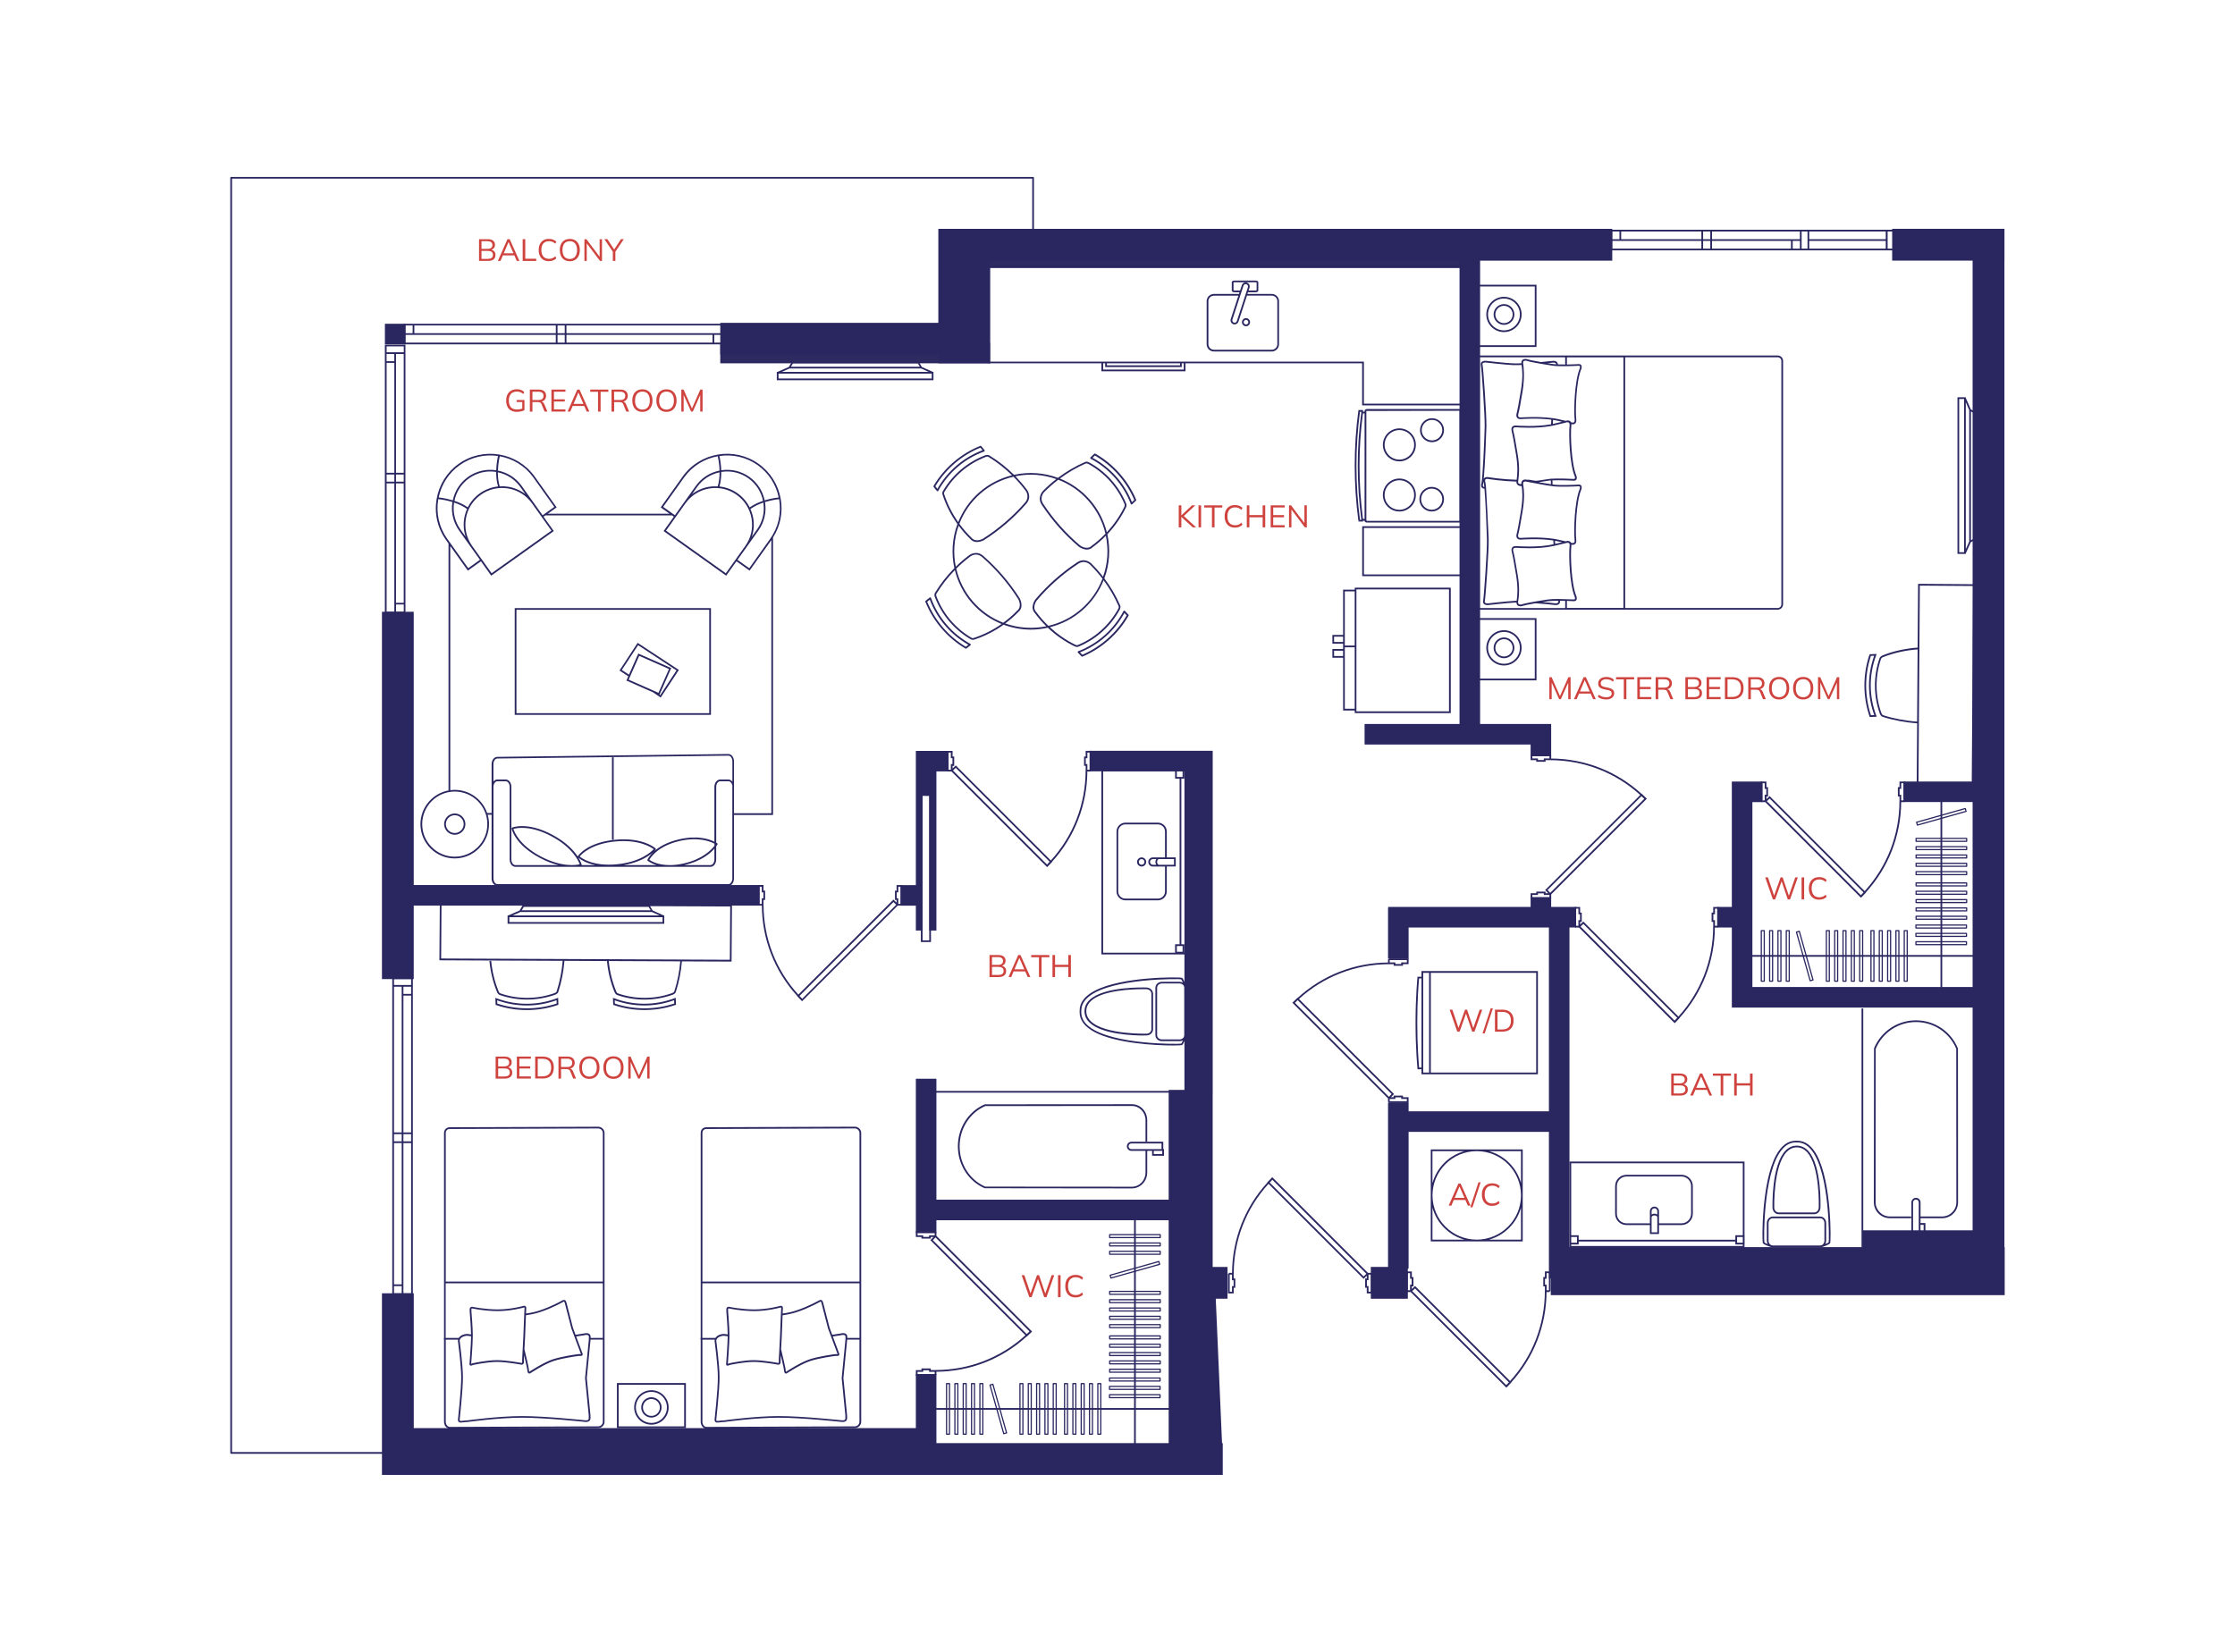
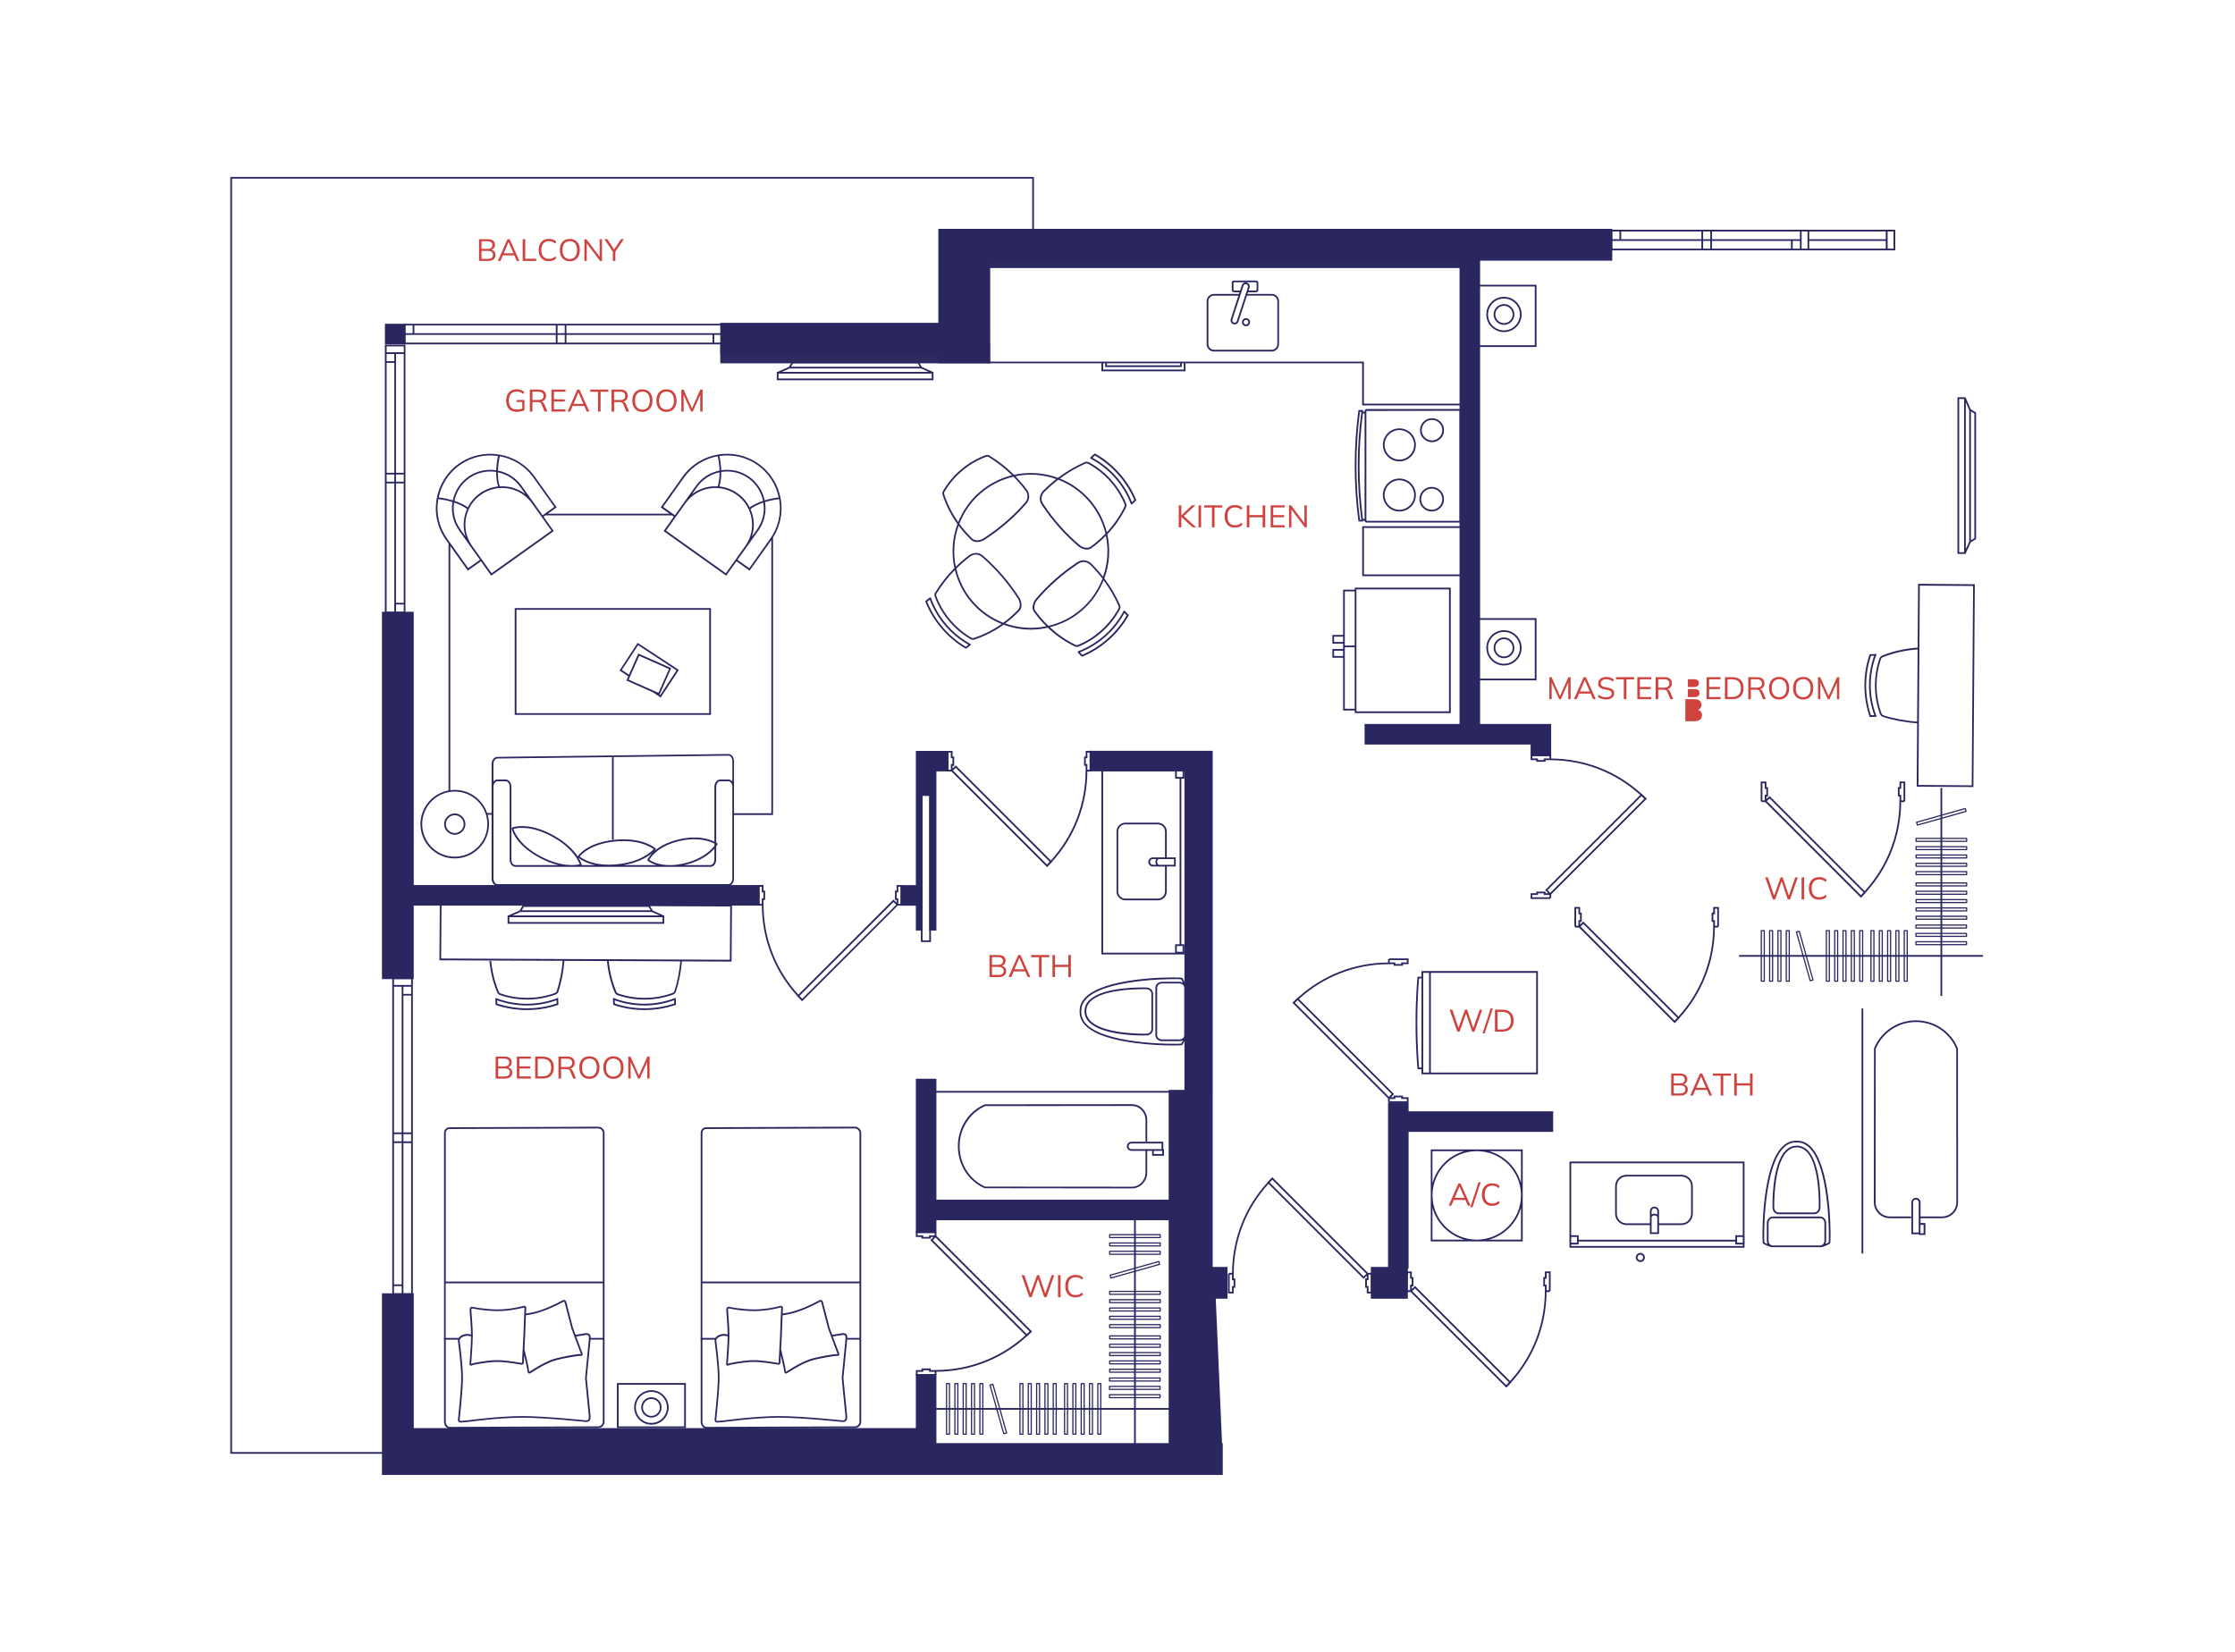
<svg xmlns="http://www.w3.org/2000/svg" id="Layer_1" viewBox="0 0 651.97 481.89">
  <defs>
    <style>.cls-1{stroke-width:.35px;}.cls-1,.cls-2,.cls-3,.cls-4{stroke:#2a2760;}.cls-1,.cls-3,.cls-4{stroke-linejoin:round;}.cls-1,.cls-4{fill:none;}.cls-5{fill:#2a2760;}.cls-5,.cls-6{stroke-width:0px;}.cls-2{stroke-miterlimit:10;}.cls-2,.cls-3{fill:#2c2a60;}.cls-2,.cls-3,.cls-4{stroke-width:.5px;}.cls-3,.cls-4{stroke-linecap:round;}.cls-6{fill:#cf433f;}</style>
  </defs>
  <path class="cls-6" d="M343.85,153.84v-6.42h.76v2.91h.02l3.08-2.91h.96l-3.54,3.31v-.38s3.79,3.49,3.79,3.49h-.99l-3.3-3.02h-.02v3.02h-.76Z" />
  <path class="cls-6" d="M349.62,153.84v-6.42h.75v6.42h-.75Z" />
  <path class="cls-6" d="M353.54,153.84v-5.78h-2.27v-.64h5.28v.64h-2.26v5.78h-.75Z" />
  <path class="cls-6" d="M360.27,153.92c-.64,0-1.19-.13-1.64-.4s-.79-.65-1.03-1.14c-.24-.49-.36-1.08-.36-1.76s.12-1.26.36-1.75c.24-.49.58-.87,1.03-1.13.45-.27,1-.4,1.64-.4.45,0,.86.07,1.22.21.36.14.67.34.94.61l-.28.6c-.29-.25-.58-.44-.86-.56s-.62-.18-1-.18c-.73,0-1.29.23-1.67.68-.38.46-.57,1.1-.57,1.92s.19,1.47.57,1.92c.38.46.94.69,1.67.69.38,0,.72-.06,1-.18s.57-.31.86-.57l.28.61c-.27.26-.58.46-.94.61-.36.14-.76.21-1.22.21Z" />
  <path class="cls-6" d="M363.7,153.84v-6.42h.76v2.84h3.87v-2.84h.75v6.42h-.75v-2.93h-3.87v2.93h-.76Z" />
  <path class="cls-6" d="M370.67,153.84v-6.42h4.1v.62h-3.36v2.23h3.16v.63h-3.16v2.31h3.36v.63h-4.1Z" />
  <path class="cls-6" d="M376.02,153.84v-6.42h.59l4.11,5.46h-.21v-5.46h.7v6.42h-.58l-4.11-5.46h.2v5.46h-.7Z" />
  <path class="cls-5" d="M315.65,191.56c-.07,0-.13-.03-.18-.08l-1.04-1.09c-.06-.06-.08-.15-.06-.23.02-.08.08-.15.16-.18,5.68-2.17,10.37-6.33,13.2-11.71.04-.07.11-.12.19-.13.08,0,.16.02.22.08l1.04,1.09c.08.08.09.2.04.3-3.03,5.32-7.8,9.55-13.44,11.93-.03.01-.06.02-.1.02ZM315.05,190.32l.67.69c5.41-2.32,10-6.39,12.95-11.49l-.67-.71c-2.84,5.23-7.42,9.29-12.95,11.5Z" />
-   <path class="cls-5" d="M273.48,143.31c-.08,0-.15-.03-.2-.09l-.94-1.18c-.06-.08-.07-.19-.02-.28,3.12-5.26,7.97-9.42,13.65-11.69.1-.04.22-.01.29.08l.94,1.18c.05.06.07.15.04.22-.02.08-.08.14-.16.17-5.72,2.07-10.47,6.15-13.4,11.48-.04.07-.12.12-.2.13,0,0-.01,0-.02,0ZM272.85,141.86l.6.75c2.94-5.18,7.59-9.16,13.15-11.26l-.61-.76c-5.45,2.23-10.11,6.22-13.14,11.27Z" />
  <path class="cls-5" d="M330.1,147.18s-.04,0-.05,0c-.08-.02-.15-.08-.18-.15-2.17-5.68-6.33-10.37-11.71-13.2-.07-.04-.12-.11-.13-.19-.01-.08.02-.16.08-.22l1.09-1.04c.08-.08.2-.09.3-.04,5.32,3.03,9.55,7.8,11.93,13.44.04.1.02.21-.06.28l-1.09,1.04s-.11.07-.17.07ZM318.7,133.55c5.23,2.84,9.3,7.42,11.5,12.95l.69-.66c-2.32-5.41-6.39-10-11.49-12.95l-.71.67Z" />
  <path class="cls-5" d="M281.76,189.24s-.09-.01-.13-.04c-5.26-3.12-9.42-7.97-11.7-13.65-.04-.1,0-.22.08-.29l1.18-.94c.06-.05.14-.07.22-.05.08.02.14.08.17.16,2.07,5.72,6.15,10.47,11.48,13.4.07.04.12.11.13.2s-.03.17-.09.22l-1.18.94s-.1.05-.16.05ZM270.47,175.55c2.23,5.45,6.22,10.11,11.27,13.14l.75-.6c-5.18-2.94-9.16-7.59-11.26-13.16l-.76.61Z" />
  <path class="cls-6" d="M487.51,319.6v-6.42h2.57c.68,0,1.2.15,1.57.44s.55.7.55,1.24c0,.4-.12.73-.36,1-.24.27-.57.44-1,.53v-.13c.47.05.84.22,1.11.49.27.27.41.63.41,1.09,0,.57-.19,1.01-.57,1.31-.38.3-.92.46-1.61.46h-2.68ZM488.25,316.05h1.72c.5,0,.87-.1,1.12-.29s.37-.47.37-.84-.12-.66-.37-.85-.62-.29-1.12-.29h-1.72v2.27ZM488.25,318.99h1.87c.46,0,.83-.09,1.1-.27.27-.18.41-.48.41-.9s-.13-.73-.41-.91c-.27-.18-.64-.27-1.1-.27h-1.87v2.34Z" />
  <path class="cls-6" d="M493.06,319.6l2.83-6.42h.66l2.88,6.42h-.78l-.8-1.83.34.19h-3.92l.36-.19-.78,1.83h-.77ZM496.21,314.05l-1.47,3.46-.22-.16h3.38l-.16.16-1.51-3.46h-.02Z" />
  <path class="cls-6" d="M501.94,319.6v-5.78h-2.27v-.64h5.28v.64h-2.26v5.78h-.76Z" />
  <path class="cls-6" d="M505.88,319.6v-6.42h.75v2.84h3.87v-2.84h.75v6.42h-.75v-2.93h-3.87v2.93h-.75Z" />
  <path class="cls-6" d="M288.65,285.03v-6.42h2.57c.68,0,1.2.15,1.57.44s.55.7.55,1.24c0,.4-.12.73-.36,1-.24.27-.57.44-1,.53v-.13c.47.05.84.22,1.11.49.27.27.41.63.41,1.09,0,.57-.19,1.01-.57,1.31-.38.3-.92.46-1.61.46h-2.68ZM289.38,281.48h1.72c.5,0,.87-.1,1.12-.29s.37-.47.37-.84-.12-.66-.37-.85-.62-.29-1.12-.29h-1.72v2.27ZM289.38,284.42h1.87c.46,0,.83-.09,1.1-.27.27-.18.41-.48.41-.9s-.13-.73-.41-.91c-.27-.18-.64-.27-1.1-.27h-1.87v2.34Z" />
  <path class="cls-6" d="M294.2,285.03l2.83-6.42h.66l2.88,6.42h-.78l-.8-1.83.34.19h-3.92l.36-.19-.78,1.83h-.77ZM297.34,279.48l-1.47,3.46-.22-.16h3.38l-.16.16-1.51-3.46h-.02Z" />
  <path class="cls-6" d="M303.08,285.03v-5.78h-2.27v-.64h5.28v.64h-2.26v5.78h-.76Z" />
  <path class="cls-6" d="M307.02,285.03v-6.42h.75v2.84h3.87v-2.84h.75v6.42h-.75v-2.93h-3.87v2.93h-.75Z" />
  <path class="cls-6" d="M517.17,262.38l-2.24-6.42h.79l1.96,5.78h-.32l2.06-5.78h.6l1.95,5.78h-.29l2.01-5.78h.75l-2.26,6.42h-.67l-1.89-5.56h.19l-1.97,5.56h-.66Z" />
  <path class="cls-6" d="M525.54,262.38v-6.42h.75v6.42h-.75Z" />
  <path class="cls-6" d="M530.69,262.46c-.64,0-1.19-.13-1.64-.4-.45-.27-.79-.65-1.03-1.14-.24-.49-.36-1.08-.36-1.76s.12-1.26.36-1.75c.24-.49.58-.87,1.03-1.13.45-.27,1-.4,1.64-.4.46,0,.86.07,1.22.21.36.14.67.34.94.61l-.28.6c-.29-.25-.58-.44-.86-.56s-.62-.18-1-.18c-.73,0-1.29.23-1.67.68-.38.46-.57,1.1-.57,1.92s.19,1.47.57,1.92c.38.46.94.69,1.67.69.38,0,.72-.06,1-.18s.57-.31.86-.57l.28.61c-.27.26-.58.46-.94.61-.36.14-.76.21-1.22.21Z" />
  <path class="cls-6" d="M300.26,378.42l-2.24-6.42h.79l1.96,5.78h-.32l2.06-5.78h.6l1.95,5.78h-.29l2.01-5.78h.75l-2.26,6.42h-.67l-1.89-5.56h.19l-1.97,5.56h-.66Z" />
  <path class="cls-6" d="M308.63,378.42v-6.42h.75v6.42h-.75Z" />
  <path class="cls-6" d="M313.78,378.5c-.64,0-1.19-.13-1.64-.4-.45-.27-.79-.65-1.03-1.14-.24-.49-.36-1.08-.36-1.76s.12-1.26.36-1.75c.24-.49.58-.87,1.03-1.13.45-.27,1-.4,1.64-.4.46,0,.86.07,1.22.21.36.14.67.34.94.61l-.28.6c-.29-.25-.58-.44-.86-.56s-.62-.18-1-.18c-.73,0-1.29.23-1.67.68-.38.46-.57,1.1-.57,1.92s.19,1.47.57,1.92c.38.46.94.69,1.67.69.38,0,.72-.06,1-.18s.57-.31.86-.57l.28.61c-.27.26-.58.46-.94.61-.36.14-.76.21-1.22.21Z" />
  <path class="cls-6" d="M425.11,300.97l-2.24-6.42h.79l1.96,5.78h-.32l2.06-5.78h.6l1.95,5.78h-.29l2.01-5.78h.75l-2.26,6.42h-.67l-1.89-5.56h.19l-1.97,5.56h-.66Z" />
  <path class="cls-6" d="M433.11,301.47h-.64l2.38-7.31h.64l-2.38,7.31Z" />
  <path class="cls-6" d="M436.09,300.97v-6.42h2.13c.71,0,1.31.12,1.8.37.49.25.86.61,1.12,1.08s.38,1.06.38,1.75-.13,1.27-.38,1.75-.63.84-1.12,1.09c-.49.25-1.09.37-1.8.37h-2.13ZM436.84,300.32h1.32c.87,0,1.52-.21,1.95-.64s.64-1.07.64-1.92-.21-1.5-.64-1.93-1.07-.64-1.95-.64h-1.32v5.13Z" />
  <path class="cls-6" d="M422.59,351.71l2.83-6.42h.66l2.88,6.42h-.78l-.8-1.83.34.19h-3.92l.36-.19-.78,1.83h-.77ZM425.74,346.16l-1.47,3.46-.22-.16h3.38l-.16.16-1.51-3.46h-.02Z" />
  <path class="cls-6" d="M429.54,352.21h-.64l2.38-7.31h.64l-2.38,7.31Z" />
  <path class="cls-6" d="M435.31,351.79c-.64,0-1.19-.13-1.64-.4-.45-.27-.79-.65-1.03-1.14-.24-.49-.36-1.08-.36-1.76s.12-1.26.36-1.75c.24-.49.58-.87,1.03-1.13.45-.27,1-.4,1.64-.4.46,0,.86.07,1.22.21.36.14.67.34.94.61l-.28.6c-.29-.25-.58-.44-.86-.56s-.62-.18-1-.18c-.73,0-1.29.23-1.67.68-.38.46-.57,1.1-.57,1.92s.19,1.47.57,1.92c.38.46.94.69,1.67.69.38,0,.72-.06,1-.18s.57-.31.86-.57l.28.61c-.27.26-.58.46-.94.61-.36.14-.76.21-1.22.21Z" />
  <rect class="cls-2" x="210.36" y="100.2" width="78.18" height="5.54" />
  <rect class="cls-1" x="310.54" y="403.64" width=".86" height="14.75" />
  <rect class="cls-1" x="312.97" y="403.64" width=".86" height="14.75" />
  <rect class="cls-1" x="315.4" y="403.64" width=".86" height="14.75" />
  <rect class="cls-1" x="317.82" y="403.64" width=".86" height="14.75" />
  <rect class="cls-1" x="320.25" y="403.64" width=".86" height="14.75" />
  <rect class="cls-1" x="276.12" y="403.64" width=".86" height="14.75" />
  <rect class="cls-1" x="278.55" y="403.64" width=".86" height="14.75" />
  <rect class="cls-1" x="280.98" y="403.64" width=".86" height="14.75" />
  <rect class="cls-1" x="283.41" y="403.64" width=".86" height="14.75" />
  <rect class="cls-1" x="285.84" y="403.64" width=".86" height="14.75" />
  <rect class="cls-1" x="297.53" y="403.64" width=".86" height="14.75" />
  <rect class="cls-1" x="299.96" y="403.64" width=".86" height="14.75" />
  <rect class="cls-1" x="302.39" y="403.64" width=".86" height="14.75" />
  <rect class="cls-1" x="304.82" y="403.64" width=".86" height="14.75" />
  <rect class="cls-1" x="307.24" y="403.64" width=".86" height="14.75" />
  <rect class="cls-1" x="290.79" y="403.64" width=".86" height="14.75" transform="translate(-100.64 94.5) rotate(-15.75)" />
  <rect class="cls-1" x="323.7" y="389.73" width="14.75" height=".86" />
  <rect class="cls-1" x="323.7" y="392.16" width="14.75" height=".86" />
  <rect class="cls-1" x="323.7" y="394.59" width="14.75" height=".86" />
  <rect class="cls-1" x="323.7" y="397.02" width="14.75" height=".86" />
  <rect class="cls-1" x="323.7" y="399.45" width="14.75" height=".86" />
  <rect class="cls-1" x="323.7" y="360.18" width="14.75" height=".86" />
  <rect class="cls-1" x="323.7" y="362.61" width="14.75" height=".86" />
  <rect class="cls-1" x="323.7" y="365.04" width="14.75" height=".86" />
  <rect class="cls-1" x="323.7" y="376.73" width="14.75" height=".86" />
  <rect class="cls-1" x="323.7" y="379.16" width="14.75" height=".86" />
  <rect class="cls-1" x="323.7" y="381.59" width="14.75" height=".86" />
  <rect class="cls-1" x="323.7" y="384.01" width="14.75" height=".86" />
  <rect class="cls-1" x="323.7" y="386.44" width="14.75" height=".86" />
  <rect class="cls-1" x="323.7" y="369.98" width="14.75" height=".86" transform="translate(-88.13 103.79) rotate(-15.75)" />
  <rect class="cls-1" x="323.65" y="402.02" width="14.75" height=".86" />
  <rect class="cls-1" x="323.65" y="404.45" width="14.75" height=".86" />
  <rect class="cls-1" x="323.65" y="406.88" width="14.75" height=".86" />
  <rect class="cls-1" x="545.78" y="271.49" width=".86" height="14.75" />
  <rect class="cls-1" x="548.21" y="271.49" width=".86" height="14.75" />
  <rect class="cls-1" x="550.64" y="271.49" width=".86" height="14.75" />
  <rect class="cls-1" x="553.06" y="271.49" width=".86" height="14.75" />
  <rect class="cls-1" x="555.49" y="271.49" width=".86" height="14.75" />
  <rect class="cls-1" x="513.79" y="271.49" width=".86" height="14.75" />
  <rect class="cls-1" x="516.22" y="271.49" width=".86" height="14.75" />
  <rect class="cls-1" x="518.65" y="271.49" width=".86" height="14.75" />
  <rect class="cls-1" x="521.08" y="271.49" width=".86" height="14.75" />
  <rect class="cls-1" x="532.77" y="271.49" width=".86" height="14.75" />
  <rect class="cls-1" x="535.2" y="271.49" width=".86" height="14.75" />
  <rect class="cls-1" x="537.63" y="271.49" width=".86" height="14.75" />
  <rect class="cls-1" x="540.06" y="271.49" width=".86" height="14.75" />
  <rect class="cls-1" x="542.49" y="271.49" width=".86" height="14.75" />
  <rect class="cls-1" x="526.03" y="271.49" width=".86" height="14.75" transform="translate(-55.93 153.4) rotate(-15.75)" />
  <rect class="cls-1" x="558.94" y="257.58" width="14.75" height=".86" />
  <rect class="cls-1" x="558.94" y="260.01" width="14.75" height=".86" />
  <rect class="cls-1" x="558.94" y="262.44" width="14.75" height=".86" />
  <rect class="cls-1" x="558.94" y="264.87" width="14.75" height=".86" />
  <rect class="cls-1" x="558.94" y="267.3" width="14.75" height=".86" />
  <rect class="cls-1" x="558.94" y="244.58" width="14.75" height=".86" />
  <rect class="cls-1" x="558.94" y="247" width="14.75" height=".86" />
  <rect class="cls-1" x="558.94" y="249.43" width="14.75" height=".86" />
  <rect class="cls-1" x="558.94" y="251.86" width="14.75" height=".86" />
  <rect class="cls-1" x="558.94" y="254.29" width="14.75" height=".86" />
  <rect class="cls-1" x="558.94" y="237.83" width="14.75" height=".86" transform="translate(-43.42 162.69) rotate(-15.75)" />
  <rect class="cls-1" x="558.89" y="269.87" width="14.75" height=".86" />
  <rect class="cls-1" x="558.89" y="272.3" width="14.75" height=".86" />
  <rect class="cls-1" x="558.89" y="274.73" width="14.75" height=".86" />
  <polyline class="cls-4" points="301.36 68.06 301.36 51.86 67.43 51.86 67.43 423.86 111.93 423.86" />
  <rect class="cls-3" x="287.01" y="72.95" width="139.27" height="4.94" />
  <path class="cls-6" d="M139.74,76.12v-6.34h2.54c.67,0,1.19.14,1.56.43.37.29.55.7.55,1.22,0,.4-.12.73-.36.99-.24.26-.57.44-.99.52v-.13c.47.05.83.21,1.1.48s.4.62.4,1.08c0,.56-.19,1-.56,1.3s-.9.45-1.59.45h-2.66ZM140.46,72.61h1.7c.49,0,.86-.1,1.11-.29s.37-.47.37-.83-.12-.65-.37-.84c-.25-.19-.62-.28-1.11-.28h-1.7v2.24ZM140.46,75.52h1.85c.46,0,.82-.09,1.08-.27s.4-.47.4-.89-.13-.72-.4-.9-.63-.27-1.08-.27h-1.85v2.31Z" />
  <path class="cls-6" d="M145.23,76.12l2.8-6.34h.65l2.84,6.34h-.77l-.79-1.81.33.19h-3.88l.36-.19-.77,1.81h-.77ZM148.34,70.63l-1.46,3.42-.22-.16h3.35l-.16.16-1.49-3.42h-.02Z" />
  <path class="cls-6" d="M152.47,76.12v-6.34h.75v5.7h3.2v.65h-3.95Z" />
  <path class="cls-6" d="M160.14,76.2c-.64,0-1.18-.13-1.62-.4-.44-.26-.79-.64-1.02-1.12-.24-.49-.36-1.06-.36-1.74s.12-1.25.36-1.73c.24-.48.58-.86,1.02-1.12.44-.26.98-.4,1.62-.4.45,0,.85.07,1.21.21.35.14.66.34.93.6l-.28.59c-.29-.25-.57-.44-.86-.55-.28-.12-.61-.18-.99-.18-.73,0-1.28.22-1.66.67-.38.45-.57,1.08-.57,1.9s.19,1.45.57,1.9c.38.45.93.68,1.66.68.38,0,.71-.06.99-.18.28-.12.57-.3.86-.56l.28.6c-.26.26-.57.46-.93.6-.35.14-.76.21-1.21.21Z" />
  <path class="cls-6" d="M163.3,72.95c0-.67.12-1.25.35-1.73.23-.48.56-.86,1-1.12.43-.26.96-.4,1.57-.4s1.11.13,1.55.4c.44.26.78.64,1.01,1.12.24.48.36,1.06.36,1.72s-.12,1.25-.36,1.74c-.24.49-.58.86-1.01,1.13-.43.27-.95.4-1.54.4s-1.13-.13-1.57-.4-.76-.64-1-1.13c-.23-.49-.35-1.06-.35-1.73ZM164.08,72.95c0,.82.18,1.45.54,1.91.36.46.89.69,1.59.69s1.2-.23,1.57-.69.56-1.1.56-1.91-.19-1.46-.56-1.91c-.37-.45-.9-.68-1.57-.68s-1.23.23-1.59.68c-.36.45-.54,1.09-.54,1.91Z" />
  <path class="cls-6" d="M170.48,76.12v-6.34h.58l4.07,5.4h-.21v-5.4h.69v6.34h-.58l-4.07-5.4h.2v5.4h-.69Z" />
  <path class="cls-6" d="M178.77,76.12v-2.96l.16.5-2.63-3.89h.86l2.09,3.16h-.19l2.08-3.16h.83l-2.62,3.89.16-.5v2.96h-.75Z" />
  <path class="cls-6" d="M451.96,203.97v-6.42h.66l2.57,5.81h-.26l2.58-5.81h.65v6.42h-.69v-5.44h.27l-2.43,5.44h-.5l-2.44-5.44h.27v5.44h-.68Z" />
  <path class="cls-6" d="M459.13,203.97l2.83-6.42h.66l2.88,6.42h-.78l-.8-1.83.34.19h-3.92l.37-.19-.78,1.83h-.77ZM462.28,198.42l-1.47,3.46-.22-.16h3.38l-.16.16-1.51-3.46h-.02Z" />
  <path class="cls-6" d="M468.54,204.05c-.52,0-.98-.07-1.38-.2-.41-.13-.76-.32-1.06-.57l.27-.6c.21.16.43.29.64.4.22.11.45.19.7.24.25.05.53.08.84.08.54,0,.94-.1,1.2-.3.26-.2.39-.47.39-.8,0-.29-.09-.5-.27-.66-.18-.15-.5-.27-.96-.36l-.96-.19c-.59-.12-1.03-.32-1.32-.59-.29-.27-.43-.64-.43-1.11,0-.38.1-.72.29-1s.47-.51.83-.66c.36-.16.77-.24,1.25-.24s.87.07,1.25.2c.38.14.7.34.96.6l-.26.58c-.29-.25-.58-.44-.9-.55s-.67-.17-1.06-.17c-.5,0-.89.11-1.18.32-.29.21-.43.51-.43.88,0,.3.09.53.27.7.18.17.48.29.9.38l.96.19c.62.13,1.07.32,1.36.57.29.25.44.61.44,1.07,0,.35-.1.66-.29.94-.19.27-.46.49-.81.64s-.77.23-1.26.23Z" />
  <path class="cls-6" d="M473.68,203.97v-5.78h-2.27v-.64h5.28v.64h-2.26v5.78h-.76Z" />
  <path class="cls-6" d="M477.62,203.97v-6.42h4.1v.62h-3.36v2.23h3.16v.63h-3.16v2.31h3.36v.63h-4.1Z" />
  <path class="cls-6" d="M482.97,203.97v-6.42h2.62c.67,0,1.2.16,1.56.48.37.32.56.76.56,1.33,0,.38-.08.7-.25.96-.17.26-.4.47-.7.61s-.65.21-1.05.21l.16-.12h.18c.25,0,.47.06.67.18.2.12.35.33.47.61l.91,2.16h-.83l-.87-2.12c-.1-.27-.26-.45-.46-.53-.21-.08-.46-.12-.77-.12h-1.44v2.78h-.76ZM483.72,200.6h1.76c.49,0,.85-.1,1.11-.31.25-.21.38-.51.38-.91s-.13-.7-.38-.9-.62-.31-1.11-.31h-1.76v2.43Z" />
-   <path class="cls-6" d="M491.64,203.97v-6.42h2.57c.68,0,1.21.15,1.57.44.37.29.55.7.55,1.24,0,.4-.12.73-.36,1-.24.27-.57.44-1,.53v-.13c.47.05.85.22,1.12.49.27.27.4.63.4,1.09,0,.57-.19,1.01-.57,1.31-.38.3-.91.46-1.61.46h-2.69ZM492.38,200.42h1.72c.5,0,.87-.1,1.12-.29.25-.19.37-.47.37-.84s-.12-.66-.37-.85c-.25-.19-.62-.29-1.12-.29h-1.72v2.27ZM492.38,203.36h1.87c.46,0,.83-.09,1.1-.27s.4-.48.4-.9-.13-.73-.4-.91-.64-.27-1.1-.27h-1.87v2.34Z" />
+   <path class="cls-6" d="M491.64,203.97h2.57c.68,0,1.21.15,1.57.44.37.29.55.7.55,1.24,0,.4-.12.73-.36,1-.24.27-.57.44-1,.53v-.13c.47.05.85.22,1.12.49.27.27.4.63.4,1.09,0,.57-.19,1.01-.57,1.31-.38.3-.91.46-1.61.46h-2.69ZM492.38,200.42h1.72c.5,0,.87-.1,1.12-.29.25-.19.37-.47.37-.84s-.12-.66-.37-.85c-.25-.19-.62-.29-1.12-.29h-1.72v2.27ZM492.38,203.36h1.87c.46,0,.83-.09,1.1-.27s.4-.48.4-.9-.13-.73-.4-.91-.64-.27-1.1-.27h-1.87v2.34Z" />
  <path class="cls-6" d="M497.83,203.97v-6.42h4.1v.62h-3.36v2.23h3.16v.63h-3.16v2.31h3.36v.63h-4.1Z" />
  <path class="cls-6" d="M503.18,203.97v-6.42h2.13c.71,0,1.31.12,1.8.37.49.25.86.61,1.12,1.08.25.48.38,1.06.38,1.75s-.13,1.27-.38,1.75c-.26.48-.63.84-1.12,1.09-.49.25-1.09.37-1.8.37h-2.13ZM503.93,203.32h1.32c.87,0,1.52-.21,1.95-.64.43-.43.64-1.07.64-1.92s-.21-1.5-.64-1.93c-.42-.42-1.07-.64-1.95-.64h-1.32v5.13Z" />
  <path class="cls-6" d="M509.98,203.97v-6.42h2.62c.67,0,1.2.16,1.56.48.37.32.56.76.56,1.33,0,.38-.08.7-.25.96-.17.26-.4.47-.7.61s-.65.21-1.05.21l.16-.12h.18c.25,0,.47.06.67.18.2.12.35.33.47.61l.91,2.16h-.83l-.87-2.12c-.1-.27-.26-.45-.46-.53-.21-.08-.46-.12-.77-.12h-1.44v2.78h-.76ZM510.73,200.6h1.76c.49,0,.85-.1,1.11-.31.25-.21.38-.51.38-.91s-.13-.7-.38-.9-.62-.31-1.11-.31h-1.76v2.43Z" />
  <path class="cls-6" d="M516.04,200.76c0-.68.12-1.26.35-1.75.23-.49.57-.87,1.01-1.13.44-.27.97-.4,1.59-.4s1.12.13,1.56.4c.44.27.79.64,1.02,1.13.24.49.36,1.07.36,1.74s-.12,1.27-.36,1.76-.58.87-1.02,1.14c-.44.27-.96.41-1.56.41s-1.15-.13-1.58-.41c-.44-.27-.77-.65-1.01-1.14s-.36-1.07-.36-1.75ZM516.83,200.76c0,.83.18,1.47.55,1.93s.9.7,1.61.7,1.21-.23,1.59-.7.57-1.11.57-1.93-.19-1.48-.56-1.93c-.38-.46-.91-.69-1.59-.69s-1.25.23-1.61.69c-.36.46-.55,1.1-.55,1.93Z" />
  <path class="cls-6" d="M523.06,200.76c0-.68.12-1.26.35-1.75.23-.49.57-.87,1.01-1.13.44-.27.97-.4,1.59-.4s1.12.13,1.56.4c.44.27.79.64,1.02,1.13.24.49.36,1.07.36,1.74s-.12,1.27-.36,1.76-.58.87-1.02,1.14c-.44.27-.96.41-1.56.41s-1.15-.13-1.58-.41c-.44-.27-.77-.65-1.01-1.14s-.36-1.07-.36-1.75ZM523.85,200.76c0,.83.18,1.47.55,1.93s.9.7,1.61.7,1.21-.23,1.59-.7.57-1.11.57-1.93-.19-1.48-.56-1.93c-.38-.46-.91-.69-1.59-.69s-1.25.23-1.61.69c-.36.46-.55,1.1-.55,1.93Z" />
  <path class="cls-6" d="M530.33,203.97v-6.42h.65l2.58,5.81h-.26l2.57-5.81h.66v6.42h-.69v-5.44h.27l-2.43,5.44h-.5l-2.44-5.44h.27v5.44h-.68Z" />
  <path class="cls-6" d="M144.58,314.65v-6.42h2.57c.68,0,1.2.15,1.57.44s.55.7.55,1.24c0,.4-.12.73-.36,1-.24.27-.57.44-1,.53v-.13c.47.05.84.22,1.11.49.27.27.41.63.41,1.09,0,.57-.19,1.01-.57,1.31-.38.3-.92.46-1.61.46h-2.68ZM145.32,311.1h1.72c.5,0,.87-.1,1.12-.29s.37-.47.37-.84-.12-.66-.37-.85-.62-.29-1.12-.29h-1.72v2.27ZM145.32,314.04h1.87c.46,0,.83-.09,1.1-.27.27-.18.41-.48.41-.9s-.13-.73-.41-.91c-.27-.18-.64-.27-1.1-.27h-1.87v2.34Z" />
  <path class="cls-6" d="M150.77,314.65v-6.42h4.09v.62h-3.36v2.23h3.16v.63h-3.16v2.31h3.36v.63h-4.09Z" />
  <path class="cls-6" d="M156.12,314.65v-6.42h2.13c.71,0,1.31.12,1.8.37.49.25.86.61,1.12,1.08s.38,1.06.38,1.75-.13,1.27-.38,1.75-.63.84-1.12,1.09c-.49.25-1.09.37-1.8.37h-2.13ZM156.87,314h1.32c.87,0,1.52-.21,1.95-.64s.64-1.07.64-1.92-.21-1.5-.64-1.93-1.07-.64-1.95-.64h-1.32v5.13Z" />
  <path class="cls-6" d="M162.91,314.65v-6.42h2.62c.67,0,1.19.16,1.56.48s.56.76.56,1.33c0,.38-.08.7-.25.96-.17.26-.4.47-.7.61-.3.14-.65.21-1.05.21l.16-.12h.18c.25,0,.47.06.67.18.2.12.35.33.47.61l.91,2.16h-.83l-.87-2.12c-.1-.27-.26-.45-.46-.53s-.46-.12-.77-.12h-1.44v2.78h-.75ZM163.67,311.28h1.76c.49,0,.85-.1,1.11-.31.25-.21.38-.51.38-.91s-.13-.7-.38-.9-.62-.31-1.11-.31h-1.76v2.43Z" />
  <path class="cls-6" d="M168.98,311.44c0-.68.12-1.26.35-1.75.23-.49.57-.87,1.01-1.13.44-.27.97-.4,1.59-.4s1.12.13,1.57.4c.44.27.78.64,1.02,1.13s.36,1.07.36,1.74-.12,1.27-.36,1.76c-.24.49-.58.87-1.02,1.14-.44.27-.96.41-1.56.41s-1.15-.13-1.58-.41c-.44-.27-.77-.65-1.01-1.14s-.35-1.07-.35-1.75ZM169.77,311.44c0,.83.18,1.47.55,1.93.36.46.9.7,1.61.7s1.21-.23,1.59-.7.57-1.11.57-1.93-.19-1.48-.56-1.93c-.38-.46-.91-.69-1.59-.69s-1.25.23-1.61.69c-.36.46-.55,1.1-.55,1.93Z" />
  <path class="cls-6" d="M176,311.44c0-.68.12-1.26.35-1.75.23-.49.57-.87,1.01-1.13.44-.27.97-.4,1.59-.4s1.12.13,1.57.4c.44.27.78.64,1.02,1.13s.36,1.07.36,1.74-.12,1.27-.36,1.76c-.24.49-.58.87-1.02,1.14-.44.27-.96.41-1.56.41s-1.15-.13-1.58-.41c-.44-.27-.77-.65-1.01-1.14s-.35-1.07-.35-1.75ZM176.79,311.44c0,.83.18,1.47.55,1.93.36.46.9.7,1.61.7s1.21-.23,1.59-.7.57-1.11.57-1.93-.19-1.48-.56-1.93c-.38-.46-.91-.69-1.59-.69s-1.25.23-1.61.69c-.36.46-.55,1.1-.55,1.93Z" />
  <path class="cls-6" d="M183.27,314.65v-6.42h.66l2.58,5.81h-.26l2.58-5.81h.66v6.42h-.69v-5.44h.27l-2.43,5.44h-.5l-2.44-5.44h.27v5.44h-.68Z" />
  <path class="cls-6" d="M150.85,120.15c-.71,0-1.29-.13-1.77-.39s-.83-.64-1.06-1.13c-.24-.49-.36-1.08-.36-1.77s.12-1.26.37-1.76c.25-.49.61-.87,1.07-1.14.47-.27,1.03-.4,1.69-.4.47,0,.87.07,1.21.2.34.14.65.34.92.61l-.28.59c-.2-.18-.39-.32-.58-.42s-.38-.18-.58-.23c-.2-.05-.43-.08-.7-.08-.76,0-1.34.23-1.74.69-.4.46-.61,1.11-.61,1.94s.2,1.49.59,1.94,1,.67,1.82.67c.3,0,.59-.03.87-.09s.54-.14.8-.25l-.16.41v-2.26h-1.64v-.59h2.28v2.98c-.26.14-.59.25-.99.34-.4.08-.79.13-1.19.13Z" />
  <path class="cls-6" d="M154.56,120.07v-6.42h2.62c.67,0,1.2.16,1.56.48.37.32.56.76.56,1.33,0,.38-.08.7-.25.96-.17.26-.4.47-.7.61s-.65.21-1.05.21l.16-.12h.18c.25,0,.47.06.67.18.2.12.35.33.47.61l.91,2.16h-.83l-.87-2.12c-.1-.27-.26-.45-.46-.53-.21-.08-.46-.12-.77-.12h-1.44v2.78h-.76ZM155.31,116.7h1.76c.49,0,.85-.1,1.11-.31.25-.21.38-.51.38-.91s-.13-.7-.38-.9-.62-.31-1.11-.31h-1.76v2.43Z" />
  <path class="cls-6" d="M160.85,120.07v-6.42h4.1v.62h-3.36v2.23h3.16v.63h-3.16v2.31h3.36v.63h-4.1Z" />
  <path class="cls-6" d="M165.57,120.07l2.83-6.42h.65l2.88,6.42h-.78l-.8-1.83.34.19h-3.92l.36-.19-.78,1.83h-.77ZM168.72,114.52l-1.47,3.46-.22-.16h3.38l-.16.16-1.51-3.46h-.02Z" />
  <path class="cls-6" d="M174.45,120.07v-5.78h-2.27v-.64h5.28v.64h-2.26v5.78h-.76Z" />
  <path class="cls-6" d="M178.39,120.07v-6.42h2.62c.67,0,1.2.16,1.56.48.37.32.56.76.56,1.33,0,.38-.08.7-.25.96-.17.26-.4.47-.7.61s-.65.21-1.05.21l.16-.12h.18c.25,0,.47.06.67.18.2.12.35.33.47.61l.91,2.16h-.83l-.87-2.12c-.1-.27-.26-.45-.46-.53-.21-.08-.46-.12-.77-.12h-1.44v2.78h-.76ZM179.14,116.7h1.76c.49,0,.85-.1,1.11-.31.25-.21.38-.51.38-.91s-.13-.7-.38-.9-.62-.31-1.11-.31h-1.76v2.43Z" />
  <path class="cls-6" d="M184.45,116.86c0-.68.12-1.26.35-1.75.23-.49.57-.87,1.01-1.13.44-.27.97-.4,1.59-.4s1.12.13,1.56.4c.44.27.79.64,1.02,1.13.24.49.36,1.07.36,1.74s-.12,1.27-.36,1.76-.58.87-1.02,1.14c-.44.27-.96.41-1.56.41s-1.15-.13-1.58-.41c-.44-.27-.77-.65-1.01-1.14s-.36-1.07-.36-1.75ZM185.24,116.86c0,.83.18,1.47.55,1.93s.9.7,1.61.7,1.21-.23,1.59-.7.57-1.11.57-1.93-.19-1.48-.56-1.93c-.38-.46-.91-.69-1.59-.69s-1.25.23-1.61.69c-.36.46-.55,1.1-.55,1.93Z" />
  <path class="cls-6" d="M191.47,116.86c0-.68.12-1.26.35-1.75.23-.49.57-.87,1.01-1.13.44-.27.97-.4,1.59-.4s1.12.13,1.56.4c.44.27.79.64,1.02,1.13.24.49.36,1.07.36,1.74s-.12,1.27-.36,1.76-.58.87-1.02,1.14c-.44.27-.96.41-1.56.41s-1.15-.13-1.58-.41c-.44-.27-.77-.65-1.01-1.14s-.36-1.07-.36-1.75ZM192.27,116.86c0,.83.18,1.47.55,1.93s.9.7,1.61.7,1.21-.23,1.59-.7.57-1.11.57-1.93-.19-1.48-.56-1.93c-.38-.46-.91-.69-1.59-.69s-1.25.23-1.61.69c-.36.46-.55,1.1-.55,1.93Z" />
  <path class="cls-6" d="M198.75,120.07v-6.42h.65l2.58,5.81h-.26l2.57-5.81h.66v6.42h-.69v-5.44h.27l-2.43,5.44h-.5l-2.44-5.44h.27v5.44h-.68Z" />
  <polygon class="cls-5" points="358.08 378.88 358.08 369.6 353.75 369.6 353.75 319.35 353.76 319.35 353.76 219.05 353.75 219.05 353.75 219.03 317.86 219.03 317.86 225.03 345.51 225.03 345.51 317.96 340.91 317.96 340.91 349.98 273.16 349.98 273.16 314.7 267.16 314.7 267.16 359.72 273.16 359.72 273.16 355.98 340.91 355.98 340.91 421 273.16 421 273.16 400.86 267.16 400.86 267.16 416.61 120.7 416.62 120.7 377.29 111.42 377.29 111.42 430.28 111.68 430.28 111.68 430.28 111.93 430.28 356.69 430.28 356.69 421 356.48 421 354.65 378.88 358.08 378.88" />
  <polygon class="cls-5" points="267.16 219.06 267.16 220.08 267.16 220.08 267.16 258.22 262.72 258.22 262.72 264.22 267.16 264.22 267.16 271.46 269.12 271.46 269.12 232.14 271.07 232.15 271.07 271.46 273.16 271.46 273.16 225.05 276.7 225.05 276.7 219.06 267.16 219.06" />
  <polygon class="cls-5" points="404.9 321.66 404.9 369.6 399.88 369.6 399.88 378.88 410.68 378.88 410.68 370.1 410.9 370.1 410.9 330.2 453.07 330.2 453.07 324.2 410.9 324.2 410.9 321.66 404.9 321.66" />
  <polygon class="cls-5" points="111.42 285.63 120.69 285.63 120.69 264.19 221.58 264.19 221.58 258.19 120.69 258.19 120.69 178.47 111.42 178.47 111.42 285.63" />
-   <polygon class="cls-5" points="584.79 363.82 584.71 363.82 584.71 76.03 584.72 76.03 584.72 66.75 551.96 66.75 551.96 76.03 552.21 76.03 575.43 76.03 575.43 227.99 555.27 227.99 555.27 233.98 575.43 233.98 575.43 287.94 511.19 287.94 511.19 234 514.11 234 514.11 228 505.19 228 505.19 229.92 505.19 229.92 505.19 264.58 500.94 264.58 500.94 270.58 505.19 270.58 505.19 293.94 507.94 293.94 507.94 293.94 575.43 293.94 575.43 358.92 543.28 358.92 543.28 363.82 457.83 363.82 457.83 270.58 459.77 270.58 459.77 264.58 452.49 264.58 452.49 261.75 446.49 261.75 446.49 264.58 404.93 264.58 404.93 264.98 404.9 264.98 404.9 279.68 410.9 279.68 410.9 270.58 451.83 270.58 451.83 372.99 452.38 372.99 452.38 377.83 452.63 377.83 576.04 377.83 584.71 377.83 584.71 377.83 584.79 377.83 584.79 363.82" />
  <polygon class="cls-5" points="470.31 76.04 470.31 66.76 273.72 66.76 273.72 76.04 273.72 76.04 273.72 94.18 210.11 94.18 210.11 103.46 210.36 103.46 273.72 103.46 273.72 105.99 288.8 105.99 288.79 76.04 425.76 76.04 425.76 211.21 398.06 211.21 398.06 217.21 446.49 217.21 446.49 220.59 452.49 220.59 452.49 211.21 452.2 211.21 446.49 211.21 431.76 211.21 431.76 76.04 470.31 76.04" />
  <rect class="cls-5" x="112.28" y="94.45" width="6" height="6" />
  <path class="cls-5" d="M226.8,108.49h-.2v2.43h45.7v-2.43h-.2l-3.19-1.44-.92-1.55h-36.97l-.92,1.55-3.31,1.45ZM271.8,110.42h-44.7v-1.43h44.7v1.43ZM228.05,108.49l2.28-1h38.36l2.2,1h-42.85ZM231.32,105.99h36.4l.6,1h-37.59l.6-1Z" />
  <path class="cls-5" d="M162.49,291.21c-5.69,2.15-11.95,2.16-17.64.02l-.35-.13.08,2.05.16.06c2.89.98,5.92,1.46,8.96,1.46s6.11-.49,9.01-1.48l.18-.06-.07-2.04-.33.12ZM145.07,292.78l-.04-.96c5.6,2.02,11.72,2.01,17.32-.03l.03.97c-5.59,1.86-11.72,1.86-17.31.01Z" />
  <path class="cls-5" d="M162.4,289.19c-.08.27-.42.44-.54.49-5.12,1.86-10.77,1.9-15.91.11-.25-.08-.42-.39-.46-.5-1.18-2.87-1.92-5.89-2.21-8.98l-.5.05c.29,3.14,1.04,6.21,2.24,9.12,0,.02.25.61.76.78,2.57.89,5.26,1.34,7.96,1.34s5.62-.48,8.28-1.45c.03,0,.67-.24.85-.8.95-2.93,1.54-5.98,1.78-9.05l12.58.06-.17.02c.29,3.14,1.04,6.21,2.24,9.12,0,.02.25.61.76.78,2.57.89,5.26,1.33,7.95,1.33s5.62-.48,8.29-1.45c.03,0,.67-.24.85-.8.93-2.88,1.52-5.88,1.77-8.9l14.23.06h.25s.12-16.54.12-16.54l-84.97-.38h-.25s-.12,16.54-.12,16.54l35.96.16c-.24,3.02-.83,6.02-1.76,8.9ZM196.7,289.19c-.08.27-.42.44-.54.49-5.12,1.86-10.76,1.9-15.91.12-.25-.08-.42-.39-.46-.5-1.18-2.86-1.92-5.86-2.21-8.94l20.86.09c-.24,2.97-.83,5.91-1.74,8.75ZM190.17,266.06l2.21,1h-42.85l2.28-1h38.36ZM148.58,267.56h44.7v1.43h-44.7v-1.43ZM152.2,265.56l.6-1h36.4l.6,1h-37.59ZM128.81,264.09l23.61.1-.84,1.42-3.31,1.45h-.2v2.43h45.7v-2.43h-.2l-3.19-1.45-.75-1.26,23.38.1-.11,15.54-84.22-.37.11-15.54Z" />
  <path class="cls-5" d="M197.01,293.18l.18-.06-.07-2.04-.33.12c-5.69,2.15-11.95,2.16-17.64.02l-.35-.13.08,2.05.16.06c2.89.98,5.92,1.46,8.96,1.46s6.11-.49,9.01-1.48ZM179.32,291.82c5.6,2.02,11.72,2.01,17.32-.03l.03.97c-5.59,1.86-11.72,1.86-17.31.01l-.04-.96Z" />
  <path class="cls-5" d="M200.08,403.48h-20.12v13.14h20.12s0-13.14,0-13.14ZM199.58,416.12h-19.12v-12.14h19.12v12.14Z" />
  <path class="cls-5" d="M206.1,416.77l43.26-.16c1.02,0,1.86-.83,1.86-1.86v-84.2c0-1.02-.83-1.86-1.86-1.86l-43.26.16c-1.02,0-1.7.68-1.7,1.7v59.75h-.05v.5h.05v23.95c0,.99.63,2.01,1.7,2.01ZM249.36,416.11l-43.26.16c-.74,0-1.2-.79-1.2-1.51v-23.95h3.6c-.03.11-.05.22-.05.33,0,.07.96,7.09.96,10.71s-.94,12.24-.96,12.35c0,.27.08.47.23.61.17.15.39.19.66.19.22,0,.48-.03.76-.07.35-.04.74-.09,1.19-.1.09-.01,9.03-1.25,15.89-1.25h0c6.86,0,18.37,1.24,18.52,1.25.55,0,.91-.11,1.14-.35.3-.32.29-.77.27-1.25,0-.12,0-.24-.01-.39l-1.07-10.83,1.07-10.91c0-.1,0-.2.02-.3h3.59v23.95c0,.75-.61,1.36-1.36,1.36ZM228.05,389.88l.24-6.18c1.45-.19,2.81-.49,4.05-.89,3.76-1.23,6.94-3.07,6.92-3.07.08-.03.15-.03.18-.02.08.05.15.3.21.52l1.89,7.31,2.79,7.47v.02c-.08.01-.22,0-.32,0-.25,0-.52-.02-.72.05-.04,0-4.33.55-7.1,1.46-2.77.91-6.76,3.54-6.89,3.64-.08-.06-.12-.46-.14-.67-.03-.24-.05-.48-.11-.66,0-.03-.59-2.79-1.16-5.09h-.05s.21-3.89.21-3.89ZM227.87,382.07c-.02.17-.04.35-.04.5l-.29,7.29-.35,6.66c0,.11,0,.23,0,.34.01.28.03.63-.07.73,0,0-.03.03-.1.03-.37-.07-4.39-.82-7.17-.82s-6.67.81-6.65.82c-.28,0-.53.1-.73.19-.05.02-.11.04-.15.06.03-.38.47-5.99.47-8.3s-.4-6.98-.4-7v-.25c0-.23-.02-.5.05-.57.04-.04.12-.04.12-.05.04,0,3.6.78,7.54.78,3.73,0,7.28-.95,7.69-1.06.03,0,.05,0,.06.02.07.07.03.41,0,.62ZM212.02,398.33c.07.05.14.07.22.07.14,0,.29-.06.44-.12.17-.07.36-.15.59-.16.04,0,3.76-.81,6.6-.81s7.05.8,7.1.81h.05c.2,0,.36-.06.48-.18.24-.25.23-.68.21-1.1,0-.11,0-.21,0-.31l.06-1.17c.43,1.86.8,3.59.81,3.63.05.16.07.38.09.59.05.44.09.86.36,1.04.06.04.15.08.26.08.06,0,.12,0,.19-.03l.06-.03s4.09-2.71,6.8-3.59c2.72-.89,6.96-1.43,7.05-1.45.17-.05.4-.04.6-.04.31.01.6.02.77-.19.09-.12.11-.28.05-.49l-1.87-5c1.63-.22,2.92-.46,2.9-.46.34,0,.56.06.68.19.17.19.14.57.11.98-.01.18-.03.36-.03.51l-1.07,10.93,1.07,10.86c0,.13,0,.26,0,.39.01.38.03.72-.13.88-.12.13-.39.2-.75.2-.12-.01-11.65-1.25-18.54-1.25h0c-6.89,0-15.87,1.24-15.93,1.25-.44,0-.85.05-1.22.1-.44.06-.89.11-1.02,0-.04-.04-.06-.11-.07-.2,0-.09.96-8.72.96-12.38s-.95-10.71-.96-10.74c0-.79,1.06-1.46,2.27-1.46l1.07.15c-.02,2.48-.46,8-.46,8.08,0,.08,0,.33.19.46ZM206.1,329.36l43.26-.16c.75,0,1.36.61,1.36,1.36v43.31h-45.82v-43.31c0-.75.45-1.2,1.2-1.2ZM204.9,374.37h45.82v15.94h-3.56c.02-.4,0-.78-.27-1.06-.21-.23-.55-.34-1.06-.34,0,0-.02,0-.03,0-.01,0-1.36.26-3.04.48l-.74-1.98-1.82-7.06-.06-.23c-.1-.35-.19-.68-.46-.83-.16-.08-.35-.09-.62,0-.03.02-3.17,1.84-6.88,3.05-1.18.39-2.49.67-3.87.85l.02-.61c0-.15.02-.3.03-.45.04-.4.08-.77-.13-1.01-.11-.12-.26-.18-.46-.18h-.07s-3.72,1.06-7.6,1.06-7.4-.76-7.49-.78c-.23,0-.41.06-.53.19-.22.22-.21.57-.2.93v.26s.37,4.27.4,6.69l-1.04-.14c-1.13,0-2.11.47-2.55,1.17h-3.81v-15.94Z" />
  <path class="cls-5" d="M176.35,414.76v-84.2c0-1.02-.83-1.86-1.86-1.86l-43.26.16c-1.02,0-1.7.68-1.7,1.7v59.75h-.05v.5h.05v23.95c0,.99.63,2.01,1.7,2.01l43.26-.16c1.02,0,1.86-.83,1.86-1.86ZM131.23,329.36l43.26-.16c.75,0,1.36.61,1.36,1.36v43.31h-45.82v-43.31c0-.75.45-1.2,1.2-1.2ZM130.03,374.37h45.82v15.94h-3.56c.02-.4,0-.78-.27-1.06-.21-.23-.55-.34-1.06-.34-.01,0-.02,0-.03,0-.01,0-1.36.26-3.04.48l-.74-1.98-1.82-7.06-.06-.23c-.1-.35-.19-.68-.46-.83-.16-.08-.35-.09-.62,0-.03.02-3.17,1.84-6.88,3.05-1.18.39-2.49.67-3.87.85l.02-.61c0-.15.02-.3.03-.45.04-.4.08-.77-.13-1.01-.11-.12-.26-.18-.46-.18h-.07s-3.72,1.06-7.6,1.06-7.4-.76-7.49-.78c-.23,0-.41.06-.53.19-.22.22-.21.57-.2.93v.26s.37,4.27.4,6.69l-1.04-.14c-1.13,0-2.11.47-2.55,1.17h-3.81v-15.94ZM153.18,389.88l.24-6.19c1.45-.19,2.81-.49,4.05-.89,3.76-1.22,6.94-3.07,6.92-3.07.08-.03.15-.03.18-.02.08.05.15.3.21.52l1.89,7.31,2.79,7.47s0,.01,0,.02c-.08.01-.23,0-.33,0-.24,0-.52-.02-.72.05-.04,0-4.33.56-7.1,1.46-2.77.91-6.76,3.54-6.89,3.64-.08-.06-.12-.46-.14-.67-.02-.24-.05-.48-.1-.66,0-.03-.59-2.79-1.16-5.09h-.05s.21-3.89.21-3.89ZM153,382.07c-.02.17-.04.35-.04.5l-.29,7.29-.35,6.66c0,.11,0,.23,0,.34.01.28.03.63-.07.73,0,0-.03.03-.1.03-.37-.07-4.39-.82-7.17-.82-2.9,0-6.67.81-6.65.82-.28,0-.53.1-.73.19-.05.02-.11.04-.15.06.03-.38.47-5.99.47-8.3s-.4-6.98-.4-7v-.25c0-.23-.02-.5.05-.57.04-.04.12-.04.12-.05.04,0,3.6.78,7.54.78,3.73,0,7.28-.95,7.69-1.06.03,0,.05,0,.06.02.07.07.03.41,0,.62ZM137.15,398.33c.07.05.14.07.22.07.14,0,.29-.06.44-.12.17-.07.36-.15.59-.16.04,0,3.76-.81,6.6-.81,2.85,0,7.05.8,7.1.81h.05c.2,0,.36-.06.48-.18.24-.25.23-.68.21-1.1,0-.11,0-.21,0-.31l.06-1.17c.43,1.86.8,3.59.81,3.63.05.16.07.38.09.59.05.44.09.86.36,1.04.06.04.15.08.26.08.06,0,.12,0,.19-.03l.06-.03s4.09-2.71,6.8-3.59c2.72-.89,6.96-1.43,7.05-1.45.17-.05.4-.04.6-.04.31.01.6.02.77-.19.09-.12.11-.28.05-.49l-1.87-5c1.63-.22,2.92-.46,2.91-.46.34,0,.56.06.68.19.17.19.14.57.11.98-.01.18-.03.36-.03.51l-1.07,10.93,1.07,10.86c0,.13,0,.26,0,.39.01.39.03.72-.13.88-.12.13-.39.2-.75.2-.12-.01-11.65-1.25-18.54-1.25s-15.88,1.24-15.93,1.25c-.44,0-.85.05-1.22.1-.44.06-.89.11-1.02,0-.04-.04-.06-.11-.07-.2,0-.09.96-8.72.96-12.38s-.95-10.71-.96-10.74c0-.79,1.06-1.46,2.27-1.46l1.07.15c-.02,2.48-.46,8-.46,8.08,0,.08,0,.33.19.46ZM131.23,416.27c-.74,0-1.2-.79-1.2-1.51v-23.95h3.6c-.03.11-.05.22-.05.33,0,.07.96,7.09.96,10.71s-.94,12.24-.96,12.35c0,.27.08.47.23.61.17.15.39.19.66.19.22,0,.48-.03.76-.07.35-.04.74-.09,1.19-.1.09-.01,9.04-1.25,15.9-1.25s18.37,1.24,18.52,1.25c.55,0,.91-.11,1.14-.35.3-.32.29-.77.27-1.25,0-.12,0-.24-.01-.39l-1.07-10.83,1.07-10.91c0-.1,0-.2.02-.3h3.59v23.95c0,.75-.61,1.36-1.36,1.36l-43.26.16Z" />
  <path class="cls-5" d="M190.02,415.62c2.78,0,5.03-2.26,5.03-5.03s-2.26-5.03-5.03-5.03-5.03,2.26-5.03,5.03,2.26,5.03,5.03,5.03ZM190.02,406.05c2.5,0,4.53,2.03,4.53,4.53s-2.03,4.53-4.53,4.53-4.53-2.03-4.53-4.53,2.03-4.53,4.53-4.53Z" />
  <path class="cls-5" d="M190.02,413.55c1.64,0,2.97-1.33,2.97-2.97s-1.33-2.97-2.97-2.97-2.97,1.33-2.97,2.97,1.33,2.97,2.97,2.97ZM190.02,408.12c1.36,0,2.47,1.11,2.47,2.47s-1.11,2.47-2.47,2.47-2.47-1.11-2.47-2.47,1.11-2.47,2.47-2.47Z" />
  <path class="cls-5" d="M545.35,208.99l.06.18,2.04-.07-.12-.33c-2.15-5.69-2.16-11.95-.02-17.64l.13-.35-2.05.08-.06.16c-1.96,5.79-1.95,12.18.02,17.97ZM545.75,191.34l.96-.04c-2.01,5.6-2.01,11.72.03,17.32l-.97.03c-1.86-5.59-1.86-11.72-.01-17.31Z" />
  <path class="cls-5" d="M549.05,191.27s-.61.25-.78.76c-1.82,5.25-1.78,11.02.12,16.24,0,.03.24.67.8.85,3,.97,6.76,1.67,10.06,1.89l-.13,18.23v.25s16.54.11,16.54.11l.41-58.91v-.25s-16.54-.12-16.54-.12l-.13,18.6c-3.59.25-7.35,1.09-10.35,2.33ZM549.34,208.65c-.27-.08-.44-.42-.49-.54-1.86-5.11-1.9-10.76-.12-15.91.08-.25.39-.42.5-.46,2.95-1.21,6.64-2.04,10.16-2.29l-.15,21.07c-3.26-.22-6.96-.91-9.91-1.87ZM560.03,170.84l15.54.11-.4,58.16-15.54-.11.4-58.16Z" />
  <path class="cls-5" d="M272.69,174.1c1.96,5.2,5.69,9.6,10.49,12.4.19.11.4.15.59.15.27,0,.49-.07.5-.08,3.03-1,5.9-2.47,8.5-4.32,2.56.94,5.26,1.43,7.96,1.43,1.65,0,3.3-.2,4.93-.56,2.32,2.2,4.97,4.05,7.84,5.45.02,0,.32.16.68.16.13,0,.28-.02.41-.08,5.14-2.12,9.43-5.97,12.08-10.85.01-.03.34-.63.1-1.17-1.24-2.82-2.78-5.46-4.62-7.89.74-2.02,1.21-4.14,1.36-6.35.15-2.22-.02-4.41-.49-6.52,2.19-2.31,4.03-4.95,5.43-7.82.01-.02.29-.59.08-1.09-2.12-5.14-5.97-9.43-10.85-12.08-.03-.01-.63-.35-1.17-.1-2.82,1.24-5.46,2.78-7.89,4.62-2.02-.74-4.14-1.21-6.35-1.36-2.2-.15-4.37.02-6.47.48-2.16-2.15-4.56-4.04-7.19-5.65-.5-.31-1.14-.07-1.17-.06-5.2,1.96-9.6,5.69-12.4,10.49-.28.47-.08,1.07-.07,1.09,1,3.03,2.47,5.9,4.32,8.49-1.52,4.11-1.82,8.58-.89,12.86-2.15,2.16-4.04,4.57-5.65,7.2-.31.5-.07,1.14-.06,1.17ZM305.82,182.58c-1.28-1.24-2.47-2.58-3.52-4.02l-.02-.02c-1.32-1.39.11-3.31.17-3.38,3.48-4.1,7.52-7.68,12.01-10.65.59-.41,1.15-.56,1.64-.56,1.12,0,1.88.77,1.93.81,1.29,1.28,2.48,2.63,3.58,4.06-1.29,3.38-3.39,6.41-6.19,8.85-2.84,2.48-6.14,4.1-9.58,4.9ZM326.31,176.83c.11.26-.02.61-.08.72-2.6,4.78-6.8,8.56-11.83,10.63-.24.1-.57-.01-.68-.07-2.73-1.33-5.24-3.08-7.47-5.14,3.4-.84,6.66-2.47,9.48-4.93,2.78-2.43,4.88-5.43,6.21-8.76,1.73,2.33,3.2,4.85,4.37,7.54ZM316.71,135.23c.07-.03.15-.04.23-.04.21,0,.41.08.5.13,4.78,2.6,8.56,6.8,10.63,11.83.1.24-.01.57-.07.68-1.33,2.72-3.07,5.23-5.13,7.45-.86-3.46-2.52-6.7-4.94-9.47-2.43-2.78-5.43-4.88-8.76-6.21,2.33-1.73,4.85-3.2,7.54-4.38ZM322.47,155.7c-1.24,1.29-2.59,2.48-4.03,3.54l-.03.02c-1.39,1.32-3.31-.11-3.38-.17-4.1-3.48-7.68-7.52-10.65-12.01-1.36-1.96.19-3.5.26-3.56,1.28-1.29,2.63-2.48,4.06-3.57,3.38,1.29,6.41,3.39,8.85,6.19,2.43,2.79,4.1,6.06,4.92,9.56ZM295.65,139.07c1.26,1.27,2.44,2.63,3.52,4.08.06.07,1.38,1.81-.24,3.56-3.55,4.04-7.65,7.55-12.17,10.44-.09.05-2.18,1.21-3.38-.29l-.02-.02c-1.28-1.24-2.45-2.6-3.5-4.04,1.26-3.3,3.32-6.34,6.16-8.82,2.8-2.45,6.1-4.1,9.63-4.91ZM275.44,144.23c-.04-.11-.11-.45.03-.68,2.74-4.7,7.05-8.35,12.15-10.27.07-.03.22-.07.39-.07.12,0,.24.02.34.08,2.5,1.53,4.8,3.33,6.87,5.36-3.49.86-6.74,2.53-9.53,4.95-2.82,2.46-4.87,5.47-6.17,8.72-1.74-2.48-3.13-5.22-4.08-8.1ZM279.66,153.37c1.01,1.36,2.12,2.64,3.34,3.82.57.71,1.31.93,1.99.93,1.06,0,2-.52,2.03-.54,4.57-2.91,8.71-6.46,12.28-10.53,1.91-2.07.28-4.19.26-4.2-1.04-1.38-2.16-2.68-3.35-3.91,1.46-.3,2.95-.46,4.46-.46.52,0,1.04.02,1.56.05,2.04.14,4.02.57,5.9,1.23-1.35,1.05-2.63,2.18-3.85,3.41-.02.02-1.92,1.89-.32,4.2,2.99,4.52,6.6,8.6,10.75,12.12.02.01,1.1.83,2.33.83.57,0,1.16-.17,1.7-.68,1.37-1,2.65-2.13,3.84-3.34.41,1.97.56,4,.42,6.06-.14,2.04-.57,4.02-1.23,5.9-1.05-1.35-2.18-2.63-3.41-3.85-.02-.02-1.89-1.92-4.2-.32-4.52,2.99-8.6,6.6-12.12,10.75-.02.02-1.75,2.33-.15,4.03,1,1.37,2.12,2.64,3.33,3.83-3.99.82-8.15.54-11.99-.82,1.36-1.01,2.64-2.12,3.82-3.34,1.82-1.47.41-3.98.39-4.02-2.91-4.57-6.46-8.71-10.53-12.28-2.07-1.9-4.19-.28-4.2-.26-1.38,1.03-2.68,2.15-3.9,3.34-.81-3.98-.52-8.12.83-11.95ZM292.68,181.68c-3.3-1.26-6.34-3.32-8.82-6.16-2.49-2.86-4.12-6.17-4.91-9.63,1.27-1.26,2.63-2.44,4.08-3.53.05-.04.73-.57,1.67-.57.57,0,1.23.19,1.89.8,4.04,3.55,7.55,7.65,10.43,12.17.05.09,1.21,2.18-.29,3.38l-.02.02c-1.24,1.28-2.59,2.45-4.03,3.5ZM273.17,173.2c1.54-2.51,3.34-4.81,5.37-6.89.84,3.42,2.47,6.71,4.94,9.54,2.46,2.82,5.46,4.88,8.71,6.18-2.48,1.74-5.21,3.12-8.09,4.07-.11.04-.46.11-.68-.03-4.7-2.74-8.35-7.05-10.27-12.15-.05-.12-.13-.49.02-.73Z" />
  <path class="cls-5" d="M452.33,370.91h-1.67v1.64h-.47v2.72h.47v1.35h-.01c0,9.81-3.59,19.06-10.15,26.27l-27.73-27.73-.93.9v-.78h.47v-2.72h-.47v-1.64h-1.67v.25c0,1.86,0,5.4,0,5.49h.25v.26h1.09l27.73,27.73.18.18,1.48-1.54-.04-.04c6.58-7.23,10.21-16.5,10.28-26.33h.94v-.25h.25c0-.1,0-5.5,0-5.5v-.25ZM410.66,371.41h.67v1.64h.47v1.72h-.47v1.64h-.67c0-.15,0-.35,0-.61v-4.39ZM412.76,375.86l27.4,27.4c-.26.28-.52.55-.78.82l-27.43-27.43.82-.79ZM451.16,376.41v-1.64h-.47v-1.72h.47v-1.64h.67v4.39c0,.26,0,.46,0,.61h-.67Z" />
  <path class="cls-5" d="M399.04,371.33l-27.91-27.91-1.48,1.54.04.04c-6.59,7.23-10.21,16.5-10.29,26.33h-.94v.25h-.25c0,.1,0,5.5,0,5.5v.25h1.67v-1.64h.47v-2.72h-.47v-1.35h.01c0-9.81,3.59-19.06,10.15-26.27l27.73,27.73.93-.9v.78h-.47v2.72h.47v1.64h1.67v-.25s0-5.4,0-5.5h-.25v-.25h-1.09ZM359.85,375.2h-.47v1.64h-.67v-4.39c0-.26,0-.46,0-.61h.67v1.64h.47v1.72ZM397.78,372.39l-27.4-27.4c.26-.28.52-.55.78-.82l27.43,27.43-.82.79ZM399.88,372.44v4.39h-.67v-1.64h-.47v-1.72h.47v-1.64h.67c0,.15,0,.35,0,.61Z" />
  <path class="cls-5" d="M268.8,399.23v.47h-1.64v1.67h.25s5.4,0,5.5,0v-.25h.25v-.94c9.83-.07,19.1-3.7,26.33-10.29l.04.04,1.54-1.48-27.91-27.91v-1.09h-.25v-.25c-.1,0-3.64,0-5.5,0h-.25v1.67h1.64v.47h2.72v-.47h.78l-.9.93,27.73,27.73c-7.21,6.56-16.46,10.15-26.27,10.15h0s-1.35.01-1.35.01v-.47h-2.72ZM271.02,360.37v.47h-1.72v-.47h-1.64v-.67h4.39c.26,0,.46,0,.61,0v.67h-1.64ZM272.1,361.8l.79-.82,27.43,27.43c-.27.27-.55.53-.82.78l-27.4-27.4ZM272.66,400.2v.67c-.15,0-.35,0-.61,0h-4.39v-.67h1.64v-.47h1.72v.47h1.64Z" />
  <path class="cls-5" d="M263.21,258.19h-1.67v1.64h-.47v2.72h.47v.78l-.93-.9-27.73,27.73c-6.56-7.2-10.15-16.46-10.15-26.27h-.01v-1.35h.47v-2.72h-.47v-1.64h-1.67v.25s0,5.4,0,5.5h.25v.25h.94c.07,9.83,3.7,19.1,10.28,26.33l-.04.04,1.48,1.54,27.91-27.91h1.09v-.25h.25c0-.1,0-5.5,0-5.5v-.25ZM222.22,263.69h-.67c0-.15,0-.35,0-.61v-4.39h.67v1.64h.47v1.72h-.47v1.64ZM234,291.36c-.27-.27-.53-.55-.78-.82l27.4-27.39.82.79-27.43,27.43ZM262.04,263.69v-1.64h-.47v-1.72h.47v-1.64h.67v4.39c0,.26,0,.46,0,.61h-.67Z" />
  <path class="cls-5" d="M268.62,231.64v43.18h2.95s0-43.18,0-43.18h-2.95ZM271.07,274.33h-1.95v-42.18h1.95v42.18Z" />
  <path class="cls-5" d="M410.64,321.76h.25v-1.67h-1.64v-.47h-2.72v.47h-.78l.9-.93-27.73-27.73c7.21-6.56,16.46-10.15,26.27-10.15h0s1.35-.01,1.35-.01v.47h2.72v-.47s1.64,0,1.64,0v-1.67h-.25c-1.86,0-5.4,0-5.49,0v.25h-.26v.94c-9.83.07-19.1,3.7-26.33,10.29l-.04-.04-1.54,1.48,27.91,27.91v1.09h.25v.25c.1,0,5.5,0,5.5,0ZM405.39,280.09c.15,0,.35,0,.61,0h4.39s0,.67,0,.67h-1.64v.47s-1.72,0-1.72,0v-.47h-1.64v-.67ZM405.95,319.16l-.79.82-27.43-27.43c.27-.27.55-.53.82-.78l27.4,27.39ZM405.39,321.26v-.67h1.64v-.47h1.72v.47h1.64v.67h-4.39c-.26,0-.46,0-.61,0Z" />
  <path class="cls-5" d="M452.24,220.34v-.25c-.11,0-5.5,0-5.5,0h-.25v1.67h1.64v.47h2.72v-.47h1.35c9.81.01,19.06,3.6,26.27,10.16l-27.73,27.73.9.93h-.78v-.47h-2.72v.47h-1.64v1.67h.25c1.86,0,5.4,0,5.49,0v-.25h.26v-1.09l27.73-27.73.18-.18-1.54-1.48-.04.04c-7.23-6.58-16.5-10.21-26.33-10.28v-.94h-.25ZM478.83,232.26c.28.26.55.52.82.78l-27.43,27.43-.79-.82,27.39-27.4ZM451.99,261.76c-.15,0-.35,0-.61,0h-4.39s0-.67,0-.67h1.64v-.47h1.72v.47h1.64v.67ZM451.99,221.26h-1.64v.47h-1.72v-.47h-1.64v-.67h4.39c.26,0,.46,0,.61,0v.67Z" />
  <path class="cls-5" d="M499.75,270.29c0,9.81-3.59,19.06-10.14,26.27l-27.74-27.73-.93.9v-.78h.47v-2.72h-.47v-1.64h-1.67v.25s0,5.4,0,5.5h.25v.25h1.09l27.73,27.73.18.18,1.48-1.54-.04-.04c6.58-7.23,10.21-16.5,10.28-26.33h.94v-.25h.25c0-.1,0-5.5,0-5.5v-.25h-1.67v1.64h-.47v2.72h.47v1.35h-.01ZM459.77,269.47v-4.39h.67v1.64h.47v1.72h-.47v1.64h-.67c0-.15,0-.35,0-.61ZM461.87,269.52l27.4,27.4c-.26.28-.52.55-.78.82l-27.43-27.43.82-.79ZM499.8,266.72h.47v-1.64h.67v4.39c0,.26,0,.46,0,.61h-.67v-1.64h-.47v-1.72Z" />
  <path class="cls-5" d="M318.12,225.05v-.25h.25c0-.1,0-5.5,0-5.5v-.25h-1.67v1.64h-.47v2.72h.47v1.35h-.01c0,9.81-3.59,19.06-10.15,26.27l-27.56-27.56-.17-.17-.93.9v-.78h.47v-2.72h-.47v-1.64h-1.67v.25s0,5.4,0,5.5h.25v.25h1.09l27.91,27.91,1.48-1.54-.04-.04c6.59-7.23,10.21-16.5,10.29-26.33h.94ZM276.7,223.94v-4.39h.67v1.64h.47v1.72h-.47v1.64h-.67c0-.15,0-.35,0-.61ZM278.8,223.99l27.4,27.4c-.26.28-.52.55-.78.82l-27.43-27.43.82-.79ZM316.73,221.19h.47v-1.64h.67v4.39c0,.26,0,.46,0,.61h-.67v-1.64h-.47v-1.72Z" />
  <path class="cls-5" d="M423.2,208.02v-36.58h-28.01v.58h-3.39v13.21h-3.13v2.55h3.13v1.55h-3.13v2.55h3.13v15.39h3.39v.76h28.01ZM395.68,171.94h27.01v35.58h-27.01v-35.58ZM389.16,187.28v-1.55h2.63v1.55h-2.63ZM392.29,185.23v-12.71h2.89v15.81h-2.89v-3.1ZM389.16,191.38v-1.55h2.63v1.55h-2.63ZM392.29,206.76v-17.93h2.89v17.93h-2.89Z" />
  <path class="cls-5" d="M354.11,102.54h16.87c1.17,0,2.12-.95,2.12-2.12v-12.55c0-1.17-.95-2.12-2.12-2.12h-7.08s.16-.49.16-.49h2.19c.48,0,.81-.2.81-.5v-2.41c0-.29-.33-.5-.81-.5h-6.12c-.48,0-.81.21-.81.5v2.41c0,.29.33.5.81.5h1.44l-.16.49h-7.3c-1.17,0-2.12.95-2.12,2.12v12.55c0,1.17.95,2.12,2.12,2.12ZM360.14,84.75c-.16,0-.26-.03-.31-.06v-2.29s.16-.06.31-.06h6.12c.16,0,.26.04.31.06v2.29s-.16.06-.31.06h-2.03l.27-.82c.1-.3.07-.62-.07-.9-.14-.28-.39-.49-.69-.59-.3-.1-.62-.07-.9.07-.28.14-.49.39-.59.69l-.51,1.55h-1.6ZM360.8,93.67c-.12.36-.51.55-.86.44-.36-.12-.55-.5-.44-.86l3.23-9.89c.06-.17.18-.31.34-.4.16-.08.35-.1.52-.04.17.06.32.18.4.34.08.16.1.35.04.52l-3.23,9.89ZM352.49,87.87c0-.89.73-1.62,1.62-1.62h7.14s-2.23,6.84-2.23,6.84c-.2.62.14,1.29.76,1.49.12.04.24.06.37.06.5,0,.96-.32,1.13-.82l2.47-7.58h7.24c.89,0,1.62.73,1.62,1.62v12.55c0,.89-.73,1.62-1.62,1.62h-16.87c-.89,0-1.62-.73-1.62-1.62v-12.55Z" />
  <path class="cls-5" d="M363.47,95.17c.65,0,1.18-.53,1.18-1.18s-.53-1.18-1.18-1.18-1.18.53-1.18,1.18.53,1.18,1.18,1.18ZM363.47,93.31c.38,0,.68.31.68.68s-.31.68-.68.68-.68-.31-.68-.68.31-.68.68-.68Z" />
  <path class="cls-5" d="M396.27,119.63v.22h-.03c-1.41,10.61-1.41,21.38,0,31.99l.28-.04v.07l-.25.02v.25h1.33v-.25h.46s0,.19,0,.19l.28.28h.1l.23.07h27.59s0-33.12,0-33.12h-27.51l-.38.1-.3.27v.42h-.46v-.48h-1.33ZM396.72,151.65c-1.38-10.46-1.38-21.06-.01-31.52h.39v.26c-1.36,10.1-1.36,20.61,0,31.22v.04h-.38ZM425.76,119.83v32.13h-26.96l-.12-.09h-.1v-31.97s27.18-.07,27.18-.07ZM398.06,120.61v30.77h-.48c-1.33-10.46-1.33-20.81,0-30.77h.48Z" />
  <path class="cls-5" d="M417.64,149.22c1.98,0,3.59-1.61,3.59-3.59s-1.61-3.59-3.59-3.59-3.59,1.61-3.59,3.59,1.61,3.59,3.59,3.59ZM417.64,142.54c1.71,0,3.09,1.39,3.09,3.09s-1.39,3.09-3.09,3.09-3.09-1.39-3.09-3.09,1.39-3.09,3.09-3.09Z" />
  <path class="cls-5" d="M417.73,129c1.93,0,3.5-1.57,3.5-3.5s-1.57-3.5-3.5-3.5-3.5,1.57-3.5,3.5,1.57,3.5,3.5,3.5ZM417.73,122.49c1.66,0,3,1.35,3,3s-1.35,3-3,3-3-1.35-3-3,1.35-3,3-3Z" />
  <path class="cls-5" d="M408.21,149.22c2.65,0,4.81-2.16,4.81-4.81s-2.16-4.81-4.81-4.81-4.81,2.16-4.81,4.81,2.16,4.81,4.81,4.81ZM408.21,140.1c2.38,0,4.31,1.94,4.31,4.31s-1.94,4.31-4.31,4.31-4.31-1.94-4.31-4.31,1.94-4.31,4.31-4.31Z" />
  <path class="cls-5" d="M408.21,134.59c2.65,0,4.81-2.16,4.81-4.81s-2.16-4.81-4.81-4.81-4.81,2.16-4.81,4.81,2.16,4.81,4.81,4.81ZM408.21,125.46c2.38,0,4.31,1.94,4.31,4.31s-1.94,4.31-4.31,4.31-4.31-1.94-4.31-4.31,1.94-4.31,4.31-4.31Z" />
  <path class="cls-5" d="M288.29,105.99h33v2.32h24.52v-2.32h51.54v12.27h30.04v-40.62h-139.11v28.35ZM345.32,107.81h-23.52v-1.82h.59v1.09h22.34v-1.09h.59v1.82ZM322.89,105.99h21.34v.59h-21.34v-.59ZM288.79,78.14h138.11v39.62h-29.04v-12.27h-109.07v-27.35Z" />
  <path class="cls-5" d="M414.66,284.93h-1.15l-.02.22c0,.05-.56,5.32-.56,13.2s.56,13.31.56,13.36l.02.22h1.15v1.46h33.96v-30.1h-33.96v1.63ZM413.97,311.44c-.1-1.1-.54-6.14-.54-13.09s.43-11.84.54-12.92h.69v26.01h-.69ZM448.12,312.9h-30.74v-29.1h30.74v29.1ZM415.16,283.8h1.72v29.1h-1.72v-29.1Z" />
  <path class="cls-5" d="M573.45,161.6v-.2l1.44-3.19,1.55-.93v-36.96l-1.55-.92-1.45-3.31v-.2h-2.43v45.7h2.43ZM574.94,120.02l1,.6v36.4l-1,.6v-37.59ZM574.44,119.63v38.36l-1,2.2v-42.85s1,2.29,1,2.29ZM572.94,116.4v44.7s-1.43,0-1.43,0v-44.7s1.43,0,1.43,0Z" />
  <path class="cls-5" d="M524.31,332.79h-.51c-2.27,0-4.19,1.43-5.71,4.26-4.31,8.04-4.12,25.21-3.84,25.62.3.46,2.03,1.02,2.56,1.19l.02-.06c.1.02.21.04.32.04h13.82c.11,0,.22-.01.32-.04l.02.06c.52-.16,2.25-.73,2.56-1.19.27-.41.47-17.59-3.84-25.62-1.52-2.83-3.44-4.26-5.71-4.26ZM517.14,363.34c-.69,0-1.24-.62-1.24-1.39v-5.16c0-.77.56-1.39,1.24-1.39h13.82c.69,0,1.24.62,1.24,1.39v5.16c0,.77-.56,1.39-1.24,1.39h-13.82ZM533.44,362.4c-.08.12-.48.32-.99.52.16-.28.26-.61.26-.97v-5.16c0-1.04-.78-1.89-1.74-1.89h-13.82c-.96,0-1.75.85-1.75,1.89v5.16c0,.36.1.69.26.98-.51-.2-.91-.39-.97-.48-.18-.68-.38-19.97,4.89-26.8,1.21-1.57,2.63-2.37,4.22-2.37h.51c1.59,0,3.01.8,4.22,2.37,5.27,6.82,5.07,26.12,4.91,26.75Z" />
  <path class="cls-5" d="M524.13,334.22c-1.24,0-2.35.49-3.28,1.45-4.1,4.21-3.8,16.16-3.79,16.67.03,1.04.83,1.88,1.79,1.88h10.38c.96,0,1.77-.84,1.81-1.88.02-.51.42-12.45-3.64-16.67-.93-.96-2.03-1.45-3.27-1.45ZM530.54,352.32c-.03.77-.61,1.4-1.31,1.4h-10.38c-.69,0-1.27-.63-1.29-1.4,0-.12-.3-12.24,3.65-16.3.84-.86,1.82-1.3,2.93-1.3s2.08.44,2.91,1.3c3.91,4.06,3.5,16.18,3.5,16.3Z" />
  <rect class="cls-5" x="543.03" y="294.2" width=".5" height="71.49" />
  <path class="cls-5" d="M560.22,355.38h6.32c2.56,0,4.64-2.08,4.64-4.64l-.03-44.82-.02-.1c-2.06-4.96-6.86-8.16-12.23-8.16s-10.17,3.2-12.23,8.16l-.05,44.92c0,2.55,2.07,4.63,4.62,4.64h6.27v-.5h-6.24c-2.28,0-4.14-1.86-4.14-4.14l.03-44.77c1.99-4.75,6.6-7.81,11.75-7.81s9.76,3.06,11.75,7.81l.03,44.77c0,2.28-1.86,4.14-4.16,4.14h-6.29v-4.11c0-.73-.6-1.33-1.33-1.33s-1.33.6-1.33,1.33v9.29h2.16v.21h1.92v-3.47h-1.42v-1.43ZM558.06,359.56v-8.79c0-.46.37-.83.83-.83s.83.37.83.83v8.79h-1.66ZM561.14,357.31v2.47h-.92v-2.47h.92Z" />
  <path class="cls-5" d="M346.42,224.48h-25.13v53.95h25.13v-53.95ZM344.97,224.98v1.68h-1.68v-1.68h1.68ZM321.79,224.98h21v2.18h1.31v48.31h-1.31v2.46h-21v-52.95ZM344.97,277.66h-1.68v-1.68h1.68v1.68ZM345.92,277.93h-.44v-2.46h-.87v-48.31h.87v-2.18h.44v52.95Z" />
-   <path class="cls-5" d="M333.02,250.13c-.73,0-1.33.6-1.33,1.33s.6,1.33,1.33,1.33,1.33-.6,1.33-1.33-.6-1.33-1.33-1.33ZM333.02,252.28c-.46,0-.83-.37-.83-.83s.37-.83.83-.83.83.37.83.83-.37.83-.83.83Z" />
  <path class="cls-5" d="M342.97,250.13h-2.61v-7.54c0-1.43-1.17-2.6-2.6-2.6h-9.46c-1.43,0-2.6,1.17-2.6,2.6v17.46c0,1.43,1.16,2.6,2.6,2.6h9.46c1.43,0,2.6-1.16,2.6-2.6v-7.27h2.61v-2.66ZM339.85,260.05c0,1.16-.94,2.1-2.1,2.1h-9.46c-1.16,0-2.1-.94-2.1-2.1v-17.46c0-1.16.94-2.1,2.1-2.1h9.46c1.16,0,2.1.94,2.1,2.1v7.54h-3.55c-.73,0-1.33.6-1.33,1.33s.6,1.33,1.33,1.33h3.55v7.27ZM337.28,252.28h-.98c-.46,0-.83-.37-.83-.83s.37-.83.83-.83h.98c-.14.23-.24.51-.24.83s.1.6.24.83ZM338.07,252.28c-.29,0-.53-.38-.53-.83s.24-.83.53-.83h4.4v1.66h-4.4Z" />
  <path class="cls-5" d="M319.2,301.04c6.18,3.31,17.72,3.96,22.94,3.96,1.58,0,2.58-.06,2.67-.12.46-.3,1.02-2.03,1.19-2.56l-.06-.02c.02-.1.04-.21.04-.32v-13.82c0-.11-.01-.22-.04-.32l.06-.02c-.16-.52-.73-2.25-1.18-2.56-.41-.27-17.57-.47-25.61,3.84-2.84,1.52-4.27,3.44-4.27,5.71v.51c0,2.27,1.44,4.19,4.27,5.71ZM345.48,288.16v13.82c0,.69-.62,1.25-1.39,1.25h-5.16c-.77,0-1.39-.56-1.39-1.25v-13.82c0-.69.62-1.25,1.39-1.25h5.16c.77,0,1.39.56,1.39,1.25ZM315.43,294.82c0-1.59.8-3.01,2.37-4.22,6.83-5.27,26.11-5.06,26.74-4.91.11.08.31.48.52.99-.28-.16-.61-.26-.97-.26h-5.16c-1.04,0-1.89.78-1.89,1.75v13.82c0,.96.85,1.75,1.89,1.75h5.16c.36,0,.69-.1.97-.26-.2.51-.39.91-.48.97-.67.18-19.96.38-26.79-4.89-1.57-1.21-2.37-2.63-2.37-4.22v-.51Z" />
  <path class="cls-5" d="M333.63,302.07c.48,0,.78,0,.85,0,1.04-.03,1.88-.83,1.88-1.79v-10.38c0-.96-.84-1.77-1.88-1.81-.51-.02-12.46-.42-16.67,3.64-.96.93-1.45,2.03-1.45,3.27s.49,2.35,1.45,3.29c3.62,3.51,12.92,3.8,15.81,3.8ZM318.16,292.08c3.34-3.22,12.15-3.51,15.23-3.51.66,0,1.06.01,1.08.01.77.03,1.4.62,1.4,1.31v10.38c0,.69-.63,1.27-1.39,1.29-.12,0-12.24.31-16.3-3.65-.86-.84-1.3-1.82-1.3-2.93s.44-2.08,1.3-2.91Z" />
  <rect class="cls-5" x="272.3" y="318.26" width="71.82" height=".5" />
  <path class="cls-5" d="M334.65,333.01v-6.26c-.01-2.55-2-4.62-4.45-4.62l-42.87.03-.1.02c-4.75,2.06-7.81,6.86-7.81,12.23s3.07,10.17,7.81,12.23l42.97.05c2.45,0,4.45-2.08,4.45-4.66v-6.29h1.43v1.42h3.47v-1.92h-.21v-2.16h-9.29c-.73,0-1.33.6-1.33,1.33s.6,1.33,1.33,1.33h4.11v6.32c0,2.28-1.77,4.14-3.95,4.14l-42.82-.03c-4.54-1.99-7.46-6.6-7.46-11.75s2.93-9.76,7.46-11.75l42.82-.03c2.18,0,3.95,1.86,3.95,4.14v6.24h.5ZM339.04,336.66h-2.47v-.92h2.47v.92ZM329.21,334.41c0-.46.37-.83.83-.83h8.79v1.66h-8.79c-.46,0-.83-.37-.83-.83Z" />
  <path class="cls-5" d="M444.19,335.32h-26.82v26.82h26.82v-26.82ZM443.69,335.82v9.33c-1.25-4.52-4.81-8.08-9.33-9.33h9.33ZM443.69,348.73c0,7.12-5.79,12.91-12.91,12.91s-12.91-5.79-12.91-12.91,5.79-12.91,12.91-12.91,12.91,5.79,12.91,12.91ZM417.86,335.82h9.33c-4.52,1.25-8.08,4.81-9.33,9.33v-9.33ZM417.86,361.64v-9.33c1.25,4.52,4.81,8.08,9.33,9.33h-9.33ZM434.36,361.64c4.52-1.25,8.08-4.81,9.33-9.33v9.33h-9.33Z" />
  <path class="cls-5" d="M162.64,100.45h48.31v-6h-46.21s-2.1,0-2.1,0h-41.77s-3.1,0-3.1,0h0v6h44.87ZM162.64,99.95v-2.25h2.1v2.25h-2.1ZM165.24,97.7h42.61s0,2.25,0,2.25h-42.61s0-2.25,0-2.25ZM210.45,97.7v2.25h-2.1v-2.25h2.1ZM210.45,97.2h-45.21s0-2.25,0-2.25h45.21s0,2.25,0,2.25ZM164.74,94.95v2.25h-2.1v-2.25h2.1ZM162.14,94.95v2.25h-41.27v-2.25h41.27ZM120.37,94.95v2.25h-2.1v-2.25h2.1ZM118.27,99.95v-2.25h.92s42.94,0,42.94,0v2.25h-43.87Z" />
  <path class="cls-5" d="M472.91,67.03h-3.1v6h55.74s1.72,0,1.72,0h0s23.32,0,23.32,0h2.27v-6h-25.09s0,0,0,0h-28.86s-2.1,0-2.1,0h-23.9ZM550.64,67.53h1.72v5h-1.72v-5ZM470.31,69.78v-2.25h2.1v2.25h-2.1ZM470.31,72.53v-2.25h.92s25.08,0,25.08,0v2.25h-26ZM496.81,72.53v-2.25h2.1v2.25h-2.1ZM499.41,70.28h23.04s0,2.25,0,2.25h-23.04s0-2.25,0-2.25ZM525.05,70.28v2.25h-2.1v-2.25h2.1ZM527.77,72.53v-2.25h22.32s0,2.25,0,2.25h-22.32ZM550.09,67.53v2.25h-22.32s0-2.25,0-2.25h22.32ZM527.27,67.53v5h-1.72v-5h1.72ZM525.05,69.78h-2.6s-23.04,0-23.04,0v-2.25h25.64s0,2.25,0,2.25ZM498.91,67.53v2.25h-2.1v-2.25h2.1ZM496.31,67.53v2.25h-23.4v-2.25h23.4Z" />
  <path class="cls-5" d="M120.43,377.79v-92.66h-6v92.66h6ZM119.93,377.29h-2.25v-.92h0v-42.9h2.25v43.83ZM119.93,332.96h-2.25v-2.1h2.25v2.1ZM119.93,330.36h-2.25v-39.92h2.25v39.92ZM119.93,289.95h-2.25v-2.1h2.25v2.1ZM114.93,285.63h5v1.72h-5v-1.72ZM114.93,287.85h2.25v42.51h-2.25v-42.51ZM114.93,330.86h2.25v2.1h-2.25v-2.1ZM114.93,333.46h2.25v41.23h-2.25v-41.23ZM114.93,377.29v-2.1h2.25v2.1h-2.25Z" />
  <path class="cls-5" d="M118.27,178.95h0v-3.1h0v-75.3h-6v78.4h6ZM115.53,178.45v-2.1h2.25v2.1h-2.25ZM117.77,175.85h-2.25v-34.83s2.25,0,2.25,0v34.83ZM117.77,140.52h-2.25v-2.1h2.25v2.1ZM117.77,137.92h-2.25v-34.65h2.25v34.65ZM112.78,101.05h5v1.72h-5v-1.72ZM115.02,103.27v2.1h-2.25v-2.1h2.25ZM112.78,105.87h2.25v32.05h-2.25v-32.05ZM112.78,138.42h2.25v2.1h-2.25v-2.1ZM112.78,178.45v-37.43h2.25v36.51s0,.92,0,.92h-2.25Z" />
  <path class="cls-5" d="M555.77,227.99h-1.67v1.64h-.47v2.72h.47v1.35h-.01c0,9.81-3.59,19.06-10.15,26.27l-27.56-27.56-.17-.17-.93.9v-.78h.47v-2.72h-.47v-1.64h-1.67v.25c0,1.86,0,5.4,0,5.49h.25v.26h1.09l27.73,27.73.18.18,1.48-1.54-.04-.04c6.59-7.23,10.21-16.5,10.29-26.33h.94v-.25h.25c0-.1,0-5.5,0-5.5v-.25ZM514.11,228.49h.67v1.64h.47v1.72h-.47v1.64h-.67c0-.15,0-.35,0-.61v-4.39ZM516.21,232.94l27.4,27.4c-.26.28-.52.55-.78.82l-27.43-27.43.82-.79ZM554.6,233.49v-1.64h-.47v-1.72h.47v-1.64h.67v4.39c0,.26,0,.46,0,.61h-.67Z" />
  <path class="cls-5" d="M397.37,168.08h30.04v-14.56h-30.04v14.56ZM397.87,154.02h29.04v13.56h-29.04v-13.56Z" />
  <polygon class="cls-5" points="331.32 411.26 343.21 411.26 343.21 410.76 331.32 410.76 331.32 351.9 330.82 351.9 330.82 410.76 269.6 410.76 269.6 411.26 330.82 411.26 330.82 425.75 331.32 425.75 331.32 411.26" />
  <polygon class="cls-5" points="566.56 278.61 566.56 229.85 566.06 229.85 566.06 278.61 507.3 278.61 507.3 279.11 566.06 279.11 566.06 290.56 566.56 290.56 566.56 279.11 578.45 279.11 578.45 278.61 566.56 278.61" />
  <path class="cls-5" d="M190.48,201.96l2.25,1.54,5.3-8.06-12.03-7.9-5.29,8.07,2.57,1.69-.55,1.24,7.75,3.43ZM183.39,198.28l3.07-6.95,8.69,3.84-3.07,6.95-1.35-.6h0l-7.34-3.24ZM192.59,202.81l-.21-.15,3.42-7.76-9.6-4.24-2.72,6.16-2.09-1.37,4.75-7.23,11.2,7.35-4.75,7.23Z" />
  <path class="cls-5" d="M207.39,177.4h-57.24s0,31.15,0,31.15h57.24s0-31.15,0-31.15ZM206.89,177.9v30.15s-56.24,0-56.24,0v-30.15s56.24,0,56.24,0Z" />
  <rect class="cls-5" x="178.52" y="220.92" width=".5" height="24.09" />
  <path class="cls-5" d="M133.81,135.3c-3.46,2.46-5.75,6.13-6.45,10.33-.15.9-.23,1.79-.23,2.68,0,3.28,1.01,6.47,2.95,9.19l.76,1.07v72.03c-4.65.86-8.19,4.93-8.19,9.83,0,5.51,4.49,10,10,10s10-4.49,10-10c0-.95-.14-1.87-.39-2.74h1.15s0-.51,0-.51h-1.3c-1.35-3.91-5.07-6.75-9.45-6.75-.45,0-.88.04-1.31.1v-71.25s5.12,7.19,5.12,7.19l3.83-2.73,2.99,4.2,18.26-13.01-2.99-4.2.53-.38h36.95s.53.38.53.38l-2.99,4.2,18.26,13.01,2.99-4.2,3.83,2.73,6.35-8.91v79.68s-4.6,0-4.6,0h-6.29s0-7.7,0-7.7v-7.44c0-1.18-.75-2.13-1.66-2.13l-67.39.83c-.91,0-1.66.96-1.66,2.13v33.37c0,.22.03.42.08.62,0,.03.01.05.02.08.06.21.13.4.23.57,0,0,0,0,0,0,.02.04.04.07.07.1,0,0,0,0,.01.01.18.27.42.48.68.61h0s.07.03.1.04c0,0,0,0,.01,0,.14.05.29.09.45.09h67.39s0,0,.02,0h.04s.04-.01.06-.01c.12-.01.23-.04.34-.07,0,0,0,0,.01,0,.04-.01.07-.03.11-.04,0,0,0,0,0,0,.12-.06.24-.13.35-.22,0,0,0,0,.01,0l.03-.03s.03-.04.04-.05c.09-.09.17-.19.25-.3,0,0,0-.01.01-.02.02-.03.04-.07.06-.11,0,0,0,0,0,0,.1-.17.18-.36.23-.57,0-.03.01-.06.02-.08.05-.2.08-.4.08-.61v-18.55s6.29,0,6.29,0h4.77s.33,0,.33,0v-80.96c2.11-3.32,2.92-7.24,2.26-11.15-.71-4.2-3-7.87-6.45-10.33-7.12-5.07-17.05-3.42-22.15,3.67l-6.43,9.03,2.6,1.85h-35.55s2.6-1.85,2.6-1.85l-6.43-9.03c-5.1-7.09-15.04-8.73-22.16-3.67ZM213.63,228.02c-.3-.38-.71-.61-1.16-.61h-2.41c-.92,0-1.66.96-1.66,2.13v16.01c-1.46-.74-4.92-1.95-10.35-.68-7.29,1.7-9.12,5.76-9.19,5.93-.01.03-.02.07-.02.1,0,.07.03.14.09.19.07.06.93.78,2.64,1.29h-9.7c6.74-1.14,9.29-4.39,9.4-4.54.08-.1.06-.25-.03-.34-.15-.14-3.78-3.31-11.88-2.51-8.12.8-10.68,4.6-10.79,4.76-.02.04-.03.08-.04.12-1.14-1.74-3.33-4.17-7.41-6.34-7.26-3.88-11.55-2.17-11.73-2.1-.09.04-.15.13-.15.23,0,.01,0,.03,0,.04.03.19.93,4.66,8.2,8.54,2.03,1.09,3.85,1.74,5.44,2.13h-12.55c-.63,0-1.16-.75-1.16-1.63v-21.21c0-1.18-.75-2.13-1.66-2.13h-2.41c-.45,0-.86.23-1.16.61v-5.1c0-.89.53-1.63,1.16-1.63l67.39-.83c.63,0,1.16.75,1.16,1.63v5.92ZM208.4,246.75c-.92,1.22-3.46,3.86-8.8,5.11-1.53.36-2.88.51-4.06.52h-.09c-3.53.02-5.5-1.17-6.04-1.55.44-.78,2.58-4.03,8.76-5.47,5.56-1.3,9.02.11,10.24.77v.63ZM208.4,247.56v3.18c0,.89-.53,1.63-1.16,1.63h-7.68c.05-.01.1-.02.16-.03,4.9-1.14,7.49-3.39,8.69-4.78ZM169.12,252.14c-1.03.24-5.31.94-11.46-2.34-6.16-3.29-7.61-7.07-7.89-7.98.92-.28,4.93-1.15,11.1,2.14,6.15,3.28,7.89,7.19,8.25,8.17ZM168.71,250.18c.42.38,1.95,1.58,4.96,2.2h-4s.03-.08.02-.12c-.02-.08-.25-.89-.97-2.07ZM169.1,249.86c.6-.74,3.4-3.69,10.29-4.37,6.86-.68,10.47,1.61,11.31,2.23-.71.77-3.83,3.73-10.69,4.41-6.88.68-10.18-1.66-10.91-2.27ZM213.63,229.54v26.75c0,.17-.02.34-.06.5,0,.02,0,.04-.01.06-.04.16-.11.31-.19.45-.02.03-.03.06-.05.08h0c-.06.1-.12.17-.18.23-.03.03-.06.05-.09.08-.06.05-.13.1-.21.14,0,0-.02,0-.02.01l-.05.02c-.11.04-.2.06-.28.06h-67.39c-.09,0-.18-.02-.29-.06l-.05-.02s0,0-.01,0c-.19-.09-.36-.24-.49-.45v-.02s-.04-.05-.06-.07c-.08-.14-.14-.29-.18-.45,0-.02,0-.04-.01-.06-.04-.16-.06-.33-.06-.5v-26.75c0-.89.53-1.63,1.16-1.63h2.41c.63,0,1.16.75,1.16,1.63v21.21c0,1.18.75,2.13,1.66,2.13h15.84c.45.02.86.02,1.23,0h27.44c.26,0,.54,0,.82,0h11.59c.92,0,1.66-.96,1.66-2.13v-3.82c.24-.33.36-.55.38-.59.06-.11.03-.24-.07-.31-.02-.02-.13-.09-.3-.2v-16.29c0-.89.53-1.63,1.16-1.63h2.41c.63,0,1.16.75,1.16,1.63ZM209.37,133.11c.28,1.22.48,2.67.53,4.17-2.81.56-5.26,2.13-6.93,4.48l-3.42,4.8s0,0,0,0l-2.67,3.75-3.43-2.44,6.14-8.62c2.43-3.37,5.98-5.46,9.79-6.15ZM218.69,148.02c-.81-1.61-2-3.01-3.51-4.09-1.59-1.13-3.41-1.81-5.31-2.01.39-1.31.54-2.78.53-4.24,2.8-.45,5.6.2,7.91,1.85,2.23,1.59,3.73,3.92,4.27,6.59-1.4.47-2.76,1.09-3.89,1.9ZM222.68,146.62c.43,2.78-.22,5.56-1.86,7.86l-1.5,2.1c.57-1.71.71-3.54.41-5.37-.16-.95-.45-1.86-.83-2.72,1.09-.79,2.41-1.41,3.78-1.87ZM206.82,142.01c-1.83.31-3.51,1.04-4.94,2.14l1.49-2.1c1.58-2.21,3.88-3.71,6.53-4.26,0,1.42-.15,2.84-.54,4.1-.84-.05-1.7-.02-2.55.13ZM227.17,145.12c-1.23.13-2.67.41-4.11.85-.58-2.77-2.14-5.19-4.46-6.84-2.4-1.71-5.31-2.39-8.21-1.94-.05-1.49-.25-2.94-.53-4.16,3.8-.56,7.81.28,11.17,2.67,3.18,2.27,5.33,5.6,6.12,9.42ZM215.13,163.32l1.57-2.2,1.11-1.55s0,0,0,0l3.42-4.8c1.73-2.42,2.41-5.37,1.93-8.3,1.43-.44,2.88-.72,4.11-.85,0,.03.02.06.02.09.68,4.07-.25,8.15-2.64,11.5l-6.09,8.56-3.43-2.44ZM197.13,150.81l2.82-3.96c1.66-2.33,4.13-3.87,6.95-4.34,2.82-.47,5.66.18,7.99,1.84,2.33,1.66,3.87,4.13,4.35,6.95.48,2.82-.18,5.66-1.84,7.98l-1.07,1.5-4.6,6.46-17.45-12.43,2.85-4h0ZM132.66,230.92c5.24,0,9.5,4.26,9.5,9.5s-4.26,9.5-9.5,9.5c-5.24,0-9.5-4.26-9.5-9.5s4.26-9.5,9.5-9.5ZM138.81,160.77l-1.07-1.5c-1.66-2.33-2.31-5.16-1.84-7.98.47-2.82,2.02-5.29,4.35-6.95,2.33-1.66,5.17-2.31,7.99-1.84,2.82.47,5.29,2.02,6.95,4.34l2.82,3.96h0s2.85,4,2.85,4l-17.45,12.43-4.6-6.46ZM132.56,146.12c.54-2.67,2.04-5,4.27-6.59,2.31-1.64,5.11-2.3,7.91-1.85,0,.05,0,.1,0,.15,0,1.41.16,2.82.54,4.08-1.89.2-3.71.88-5.31,2.01-1.51,1.08-2.7,2.48-3.51,4.09-1.13-.81-2.49-1.43-3.89-1.9ZM136.25,148.48c-.38.86-.67,1.77-.83,2.72-.11.63-.16,1.26-.16,1.88,0,1.19.19,2.36.56,3.49l-1.5-2.1c-1.63-2.29-2.29-5.08-1.86-7.86,1.37.46,2.69,1.07,3.78,1.87ZM145.24,137.79c2.64.55,4.95,2.05,6.53,4.26l1.49,2.1c-1.43-1.09-3.11-1.83-4.94-2.14-.85-.14-1.71-.18-2.55-.13-.39-1.26-.54-2.68-.54-4.1ZM127.87,145.61c1.23.13,2.68.41,4.11.85-.1.61-.15,1.22-.15,1.82,0,2.31.72,4.56,2.08,6.48l3.42,4.8s0,0,0,0l1.11,1.55,1.57,2.2-3.43,2.44-5.24-7.35h0s-.03-.05-.05-.07l-.81-1.13c-2.39-3.35-3.32-7.43-2.64-11.5,0-.03.02-.06.02-.09ZM145.27,133.03c-.27,1.22-.47,2.66-.52,4.16-2.9-.45-5.82.23-8.21,1.94-2.32,1.65-3.88,4.07-4.46,6.84-1.43-.44-2.87-.71-4.11-.85.79-3.82,2.94-7.15,6.12-9.42,3.36-2.39,7.37-3.23,11.18-2.67ZM145.77,133.11c3.81.68,7.36,2.77,9.79,6.15l6.14,8.62-2.76,1.97h-.06s-.02.04-.02.06l-.58.41-2.67-3.75s0,0,0,0l-3.42-4.8c-1.67-2.34-4.12-3.92-6.93-4.48.04-1.5.25-2.95.53-4.17Z" />
  <path class="cls-5" d="M135.76,240.3c-.07-1.71-1.51-3.05-3.22-2.98s-3.05,1.51-2.98,3.22,1.51,3.05,3.22,2.98,3.05-1.51,2.98-3.22ZM135.26,240.32c.06,1.43-1.07,2.65-2.5,2.7s-2.65-1.07-2.7-2.5,1.07-2.65,2.5-2.7,2.65,1.07,2.7,2.5Z" />
  <path class="cls-5" d="M448.21,83.07h-17.61s0,18.15,0,18.15h17.61s0-18.15,0-18.15ZM447.71,100.72h-16.61s0-17.15,0-17.15h16.61s0,17.15,0,17.15Z" />
-   <path class="cls-5" d="M431.74,177.86h86.83c.86,0,1.57-.7,1.57-1.57v-71.01c0-.86-.7-1.57-1.57-1.57h-86.83c-.86,0-1.56.7-1.56,1.57v71.01c0,.86.7,1.57,1.56,1.57ZM474.07,104.22h44.5c.59,0,1.07.48,1.07,1.07v71.01c0,.59-.48,1.07-1.07,1.07h-44.5s0-73.14,0-73.14ZM473.57,104.22v73.14s-16.49,0-16.49,0v-2.07c.93.03,1.67.06,1.97.09.42.03.65-.14.76-.28.3-.4.09-1.04.06-1.11v-.02c-1.55-3.54-1.77-12.42-1.5-14.58.02-.18.03-.35.02-.5.12.03.25.05.39.05.22,0,.44-.05.63-.18.35-.25.48-.72.39-1.4-.27-2.15-.06-11.04,1.49-14.58v-.02c.03-.07.25-.71-.05-1.11-.11-.15-.33-.31-.76-.28-.85.06-5.46.25-7.34,0-.07,0-.16-.02-.24-.03-.02-.67-.04-1.07-.03-1.09,0-.04-.01-.07-.02-.11,2.18-.1,5.49.04,6.2.09.43.03.65-.14.76-.28.3-.4.09-1.04.06-1.11v-.02c-1.55-3.54-1.77-12.42-1.5-14.58.02-.18.03-.35.02-.5.12.03.26.05.39.05.22,0,.44-.05.63-.18.35-.25.48-.72.39-1.4-.27-2.15-.06-11.04,1.49-14.58v-.02c.03-.07.25-.71-.05-1.11-.11-.15-.33-.31-.76-.28-.43.03-1.86.1-3.4.12v-2.1s16.49,0,16.49,0ZM454.5,175.78c-.16.21-.54.28-1.1.2-.72-.1-1.98-.22-3.43-.34.68-.11,1.29-.2,1.73-.26.7-.09,1.76-.12,2.88-.12.03.18.03.38-.08.52ZM432.47,106.37c-.06-.25.03-.35.06-.39.17-.2.58-.23.75-.23.02,0,.03,0,.04,0,.05,0,5.52.63,7.9.75.63.03,1.56.02,2.64-.02,0,.03,0,.05.01.08.16,1.15.46,3.3-.2,7.28-.58,3.54-1,5.78-1.24,6.67-.17.61-.12,1.07.14,1.38.24.29.64.42,1.19.37.22-.02,4.7-.36,8.77.17-.02.45-.05.89-.07,1.34-4.35.82-9.89.4-10.14.38-.55-.04-.95.08-1.19.37-.26.31-.3.77-.14,1.38.24.89.66,3.13,1.24,6.67.65,3.98.35,6.13.2,7.28,0,.04,0,.07-.01.11-3.98-.1-7.59-.65-8.17-.75-.63-.1-1.07,0-1.33.31-.04.04-.06.09-.09.14.38-3.86.72-13.13.77-15.22.08-3.07-.9-17.06-1.13-18.09ZM444.38,106.55l-.07-.58s0-.05,0-.08c-.02-.26.04-.44.19-.55.25-.18.72-.15,1.03-.02.23.09,1.02.27,2.02.46l1.94.35c1.39.24,2.8.47,3.6.57.23.03.5.05.79.07l.51.03c2.21.09,5.44-.05,6.14-.1.17-.01.27.02.32.09.11.14.04.49,0,.64-1.57,3.62-1.8,12.65-1.52,14.83.04.33.04.76-.19.93-.22.16-.62.07-.87-.02-.07-.14-.15-.26-.27-.34-.41-.29-.97-.17-1.3-.06-.48-.11-1.09-.26-1.89-.44-.56-.13-1.14-.24-1.74-.32l-.49-.06c-4.11-.52-8.61-.18-8.83-.17-.38.03-.64-.04-.77-.19-.14-.17-.16-.5-.04-.93.25-.9.67-3.17,1.25-6.72.66-4.06.2-7.45.19-7.46M448.83,140.67c1.12-.19,2.92-.45,2.94-.46l.5-.05s.02,0,.04,0c.03.02.07.03.08.06,0,.02.01.41.03,1.04-.06,0-2.61-.42-3.58-.59ZM453.08,141.86c1.92.25,6.59.06,7.44,0,.16-.01.27.02.32.08.11.15.04.49,0,.64-1.57,3.62-1.8,12.65-1.52,14.83.04.33.04.76-.19.93-.22.16-.62.07-.87-.02-.07-.14-.15-.26-.27-.34-.41-.29-.97-.17-1.3-.06-.48-.11-1.09-.26-1.89-.44-.39-.09-.8-.17-1.22-.24l-.5-.08c-4.25-.62-9.12-.25-9.35-.24-.38.03-.64-.03-.77-.19-.14-.17-.16-.5-.04-.93.25-.9.67-3.17,1.25-6.72.64-3.88.39-6.05.22-7.26,0,0-.15-.85-.04-1.03s.43-.39.75-.31,7.05,1.32,7.08,1.25c.08.01.85.12.9.13ZM453.61,157.76c.37.06.73.13,1.08.21.38.09.7.16,1,.23-.43.1-1.07.25-2.03.47-.02-.31-.03-.61-.05-.92ZM443.89,141.8c.16,1.17.43,3.3-.21,7.2-.58,3.54-1,5.79-1.24,6.67-.17.61-.12,1.07.14,1.38.24.29.64.41,1.19.37.23-.02,5.13-.39,9.34.25.02.37.04.74.06,1.12-4.44,1.01-10.57.55-10.83.53-.55-.04-.95.08-1.19.37-.26.31-.3.77-.14,1.38.24.89.66,3.13,1.24,6.67.65,3.98.35,6.13.2,7.28-.01.09-.02.16-.03.24-.19,0-.37,0-.53.02-2.39.12-7.85.74-7.89.75-.16,0-.63-.02-.81-.23-.03-.03-.11-.13-.06-.38.23-1.04,1.21-15.03,1.13-18.09-.05-2.01-.76-15.26-.78-15.25-.07-.74-.15-1.28-.22-1.52-.04-.12-.12-.49.05-.68.11-.13.31-.17.51-.17.12,0,.24.01.35.03.59.09,4.2.65,8.19.75,0,0,0,.02,0,.03-.03.37.07.62.2.79,0,0,.21.48,1.32.51ZM448.58,140.21c-1.02.19-1.97-.32-3.1-.26-.34-.09-.72-.1-1.05.03s-.54.51-.54.51c-.07.15-.11.35-.09.59,0,.03,0,.07.01.1-.27.05-.57.04-.76-.1-.15-.11-.21-.29-.19-.55,0-.02,0-.04,0-.05l.06-.5s0-.03,0-.05c.16-1.18.47-3.37-.2-7.43-.58-3.56-1-5.82-1.25-6.72-.12-.44-.11-.76.04-.93.11-.13.31-.2.59-.2.05,0,.11,0,.17,0,.25.02,5.75.44,10.15-.37l.5-.1c.14-.03.28-.06.42-.09,1.19-.28,1.98-.46,2.5-.59l.79-.18h0s.06-.03.08-.04c1.26-.46,1.18.68,1.15.88-.28,2.19-.05,11.21,1.52,14.83.05.15.12.49,0,.64-.05.07-.16.1-.32.09-.76-.05-4.56-.21-6.74-.06-.02,0-3.36.51-3.77.56ZM452.97,123.67c.02-.39.04-.78.06-1.17.57.08,1.12.19,1.65.31.38.09.7.16,1,.23-.49.11-1.24.29-2.43.57-.09.02-.19.04-.28.06ZM451.45,105.96c.52-.05.98-.1,1.31-.15.56-.08.94,0,1.1.2.06.08.08.17.09.28-.3-.02-.57-.04-.79-.07-.44-.06-1.04-.15-1.7-.25ZM432.74,140.51c.02.11.04.18.05.18.06.21.13.7.2,1.38-.13-.02-.26-.06-.33-.15-.16-.19-.09-.56-.04-.69.04-.14.09-.39.13-.72ZM445.82,175.86c-.87.17-1.54.32-1.75.4-.31.13-.77.17-1.03-.02-.14-.1-.19-.26-.19-.48,0,0-.08-.22.05-.5,0-.06.01-.11.02-.17.16-1.18.47-3.37-.2-7.43-.58-3.56-1-5.82-1.25-6.72-.12-.44-.11-.76.04-.93.11-.13.31-.2.59-.2.05,0,.11,0,.17,0,.26.02,6.39.49,10.9-.52l.49-.11c1-.23,1.71-.4,2.18-.52l.79-.18h0s1.12-.4,1.22.23c.04.19.04.41.01.61-.28,2.19-.05,11.21,1.52,14.83.05.15.12.49,0,.64-.05.07-.16.1-.32.08-.5-.04-4.63-.13-4.63-.13-1.09,0-2.12.04-2.81.13-.84.11-2.32.35-3.76.6l-2.06.38ZM430.67,105.29c0-.59.48-1.07,1.06-1.07h24.85s0,2.11,0,2.11c-.74,0-1.49,0-2.14-.03,0-.2-.06-.42-.19-.6-.27-.37-.8-.5-1.56-.4-.68.09-1.84.21-3.18.32-1.78-.31-3.49-.64-3.8-.77-.45-.18-1.09-.23-1.51.08-.21.15-.44.44-.4.99,0,.02,0,.04,0,.06-1.04.04-1.94.05-2.55.02-2.37-.12-7.82-.74-7.89-.75-.08,0-.84-.03-1.21.41-.13.15-.26.41-.17.82.23,1.03,1.19,14.92,1.12,17.97-.09,3.76-.58,15.32-.97,16.63,0,.03-.24.72.14,1.17.17.2.43.3.76.32.33,3.75.65,11.75.73,14.76.08,3.05-.89,16.95-1.12,17.97-.09.41.04.67.17.82.31.37.89.41,1.13.41.05,0,.08,0,.1,0,.05,0,5.5-.63,7.87-.75.14,0,.29-.01.46-.01,0,.48.2.75.39.89.22.16.49.22.77.22.26,0,.52-.06.74-.15.3-.12,1.92-.44,3.64-.74,2.23.15,4.39.35,5.43.49.76.11,1.29-.03,1.56-.4.19-.25.22-.56.19-.82.51,0,1.02.01,1.5.03v2.09s-24.85,0-24.85,0c-.59,0-1.06-.48-1.06-1.07v-71.01Z" />
  <path class="cls-5" d="M438.72,96.88c2.84,0,5.15-2.31,5.15-5.14s-2.31-5.15-5.15-5.15-5.15,2.31-5.15,5.15,2.31,5.14,5.15,5.14ZM438.72,87.09c2.56,0,4.65,2.08,4.65,4.65s-2.08,4.64-4.65,4.64-4.65-2.08-4.65-4.64,2.08-4.65,4.65-4.65Z" />
  <path class="cls-5" d="M438.73,94.77c1.67,0,3.03-1.36,3.03-3.03s-1.36-3.03-3.03-3.03-3.03,1.36-3.03,3.03,1.36,3.03,3.03,3.03ZM438.73,89.21c1.4,0,2.53,1.14,2.53,2.53s-1.14,2.53-2.53,2.53-2.53-1.13-2.53-2.53,1.14-2.53,2.53-2.53Z" />
  <path class="cls-5" d="M448.21,180.33h-17.61s0,18.15,0,18.15h17.61s0-18.15,0-18.15ZM447.71,197.98h-16.61s0-17.15,0-17.15h16.61s0,17.15,0,17.15Z" />
  <path class="cls-5" d="M438.72,194.14c2.84,0,5.15-2.31,5.15-5.14s-2.31-5.15-5.15-5.15-5.15,2.31-5.15,5.15,2.31,5.14,5.15,5.14ZM438.72,184.35c2.56,0,4.65,2.08,4.65,4.65s-2.08,4.64-4.65,4.64-4.65-2.08-4.65-4.64,2.08-4.65,4.65-4.65Z" />
  <path class="cls-5" d="M438.73,192.02c1.67,0,3.03-1.36,3.03-3.03s-1.36-3.03-3.03-3.03-3.03,1.36-3.03,3.03,1.36,3.03,3.03,3.03ZM438.73,186.46c1.4,0,2.53,1.14,2.53,2.53s-1.14,2.53-2.53,2.53-2.53-1.13-2.53-2.53,1.14-2.53,2.53-2.53Z" />
  <path class="cls-5" d="M508.89,363.04h.02v-2.68h-.02v-21.5h-51.06v25.13h51.06v-.94ZM508.39,362.54h-1.67v-1.68h1.67v1.68ZM458.33,339.36h50.06v21h-2.17v1.31h-45.71v-1.31h-2.18v-21ZM460.02,360.86v1.68h-1.68v-1.68h1.68ZM458.33,363.49v-.44h2.18v-.87h45.71v.87h2.17v.44h-50.06Z" />
  <path class="cls-5" d="M474.45,357.38h6.84v2.61h2.66v-2.61h6.56c1.82,0,3.3-1.48,3.3-3.3v-8.06c0-1.82-1.48-3.3-3.3-3.3h-16.06c-1.82,0-3.3,1.48-3.3,3.3v8.06c0,1.82,1.48,3.3,3.3,3.3ZM483.45,354.3c-.23-.14-.51-.24-.83-.24s-.6.1-.83.24v-.98c0-.46.37-.83.83-.83s.83.37.83.83v.98ZM481.79,355.1c0-.29.38-.53.83-.53s.83.24.83.53v4.4h-1.66v-4.4ZM471.65,346.02c0-1.54,1.26-2.8,2.8-2.8h16.06c1.54,0,2.8,1.26,2.8,2.8v8.06c0,1.54-1.26,2.8-2.8,2.8h-6.56v-3.55c0-.73-.6-1.33-1.33-1.33s-1.33.6-1.33,1.33v3.55h-6.84c-1.54,0-2.8-1.26-2.8-2.8v-8.06Z" />
  <path class="cls-5" d="M478.5,365.51c-.73,0-1.33.6-1.33,1.33s.6,1.33,1.33,1.33,1.33-.6,1.33-1.33-.6-1.33-1.33-1.33ZM478.5,367.66c-.46,0-.83-.37-.83-.83s.37-.83.83-.83.83.37.83.83-.37.83-.83.83Z" />
</svg>